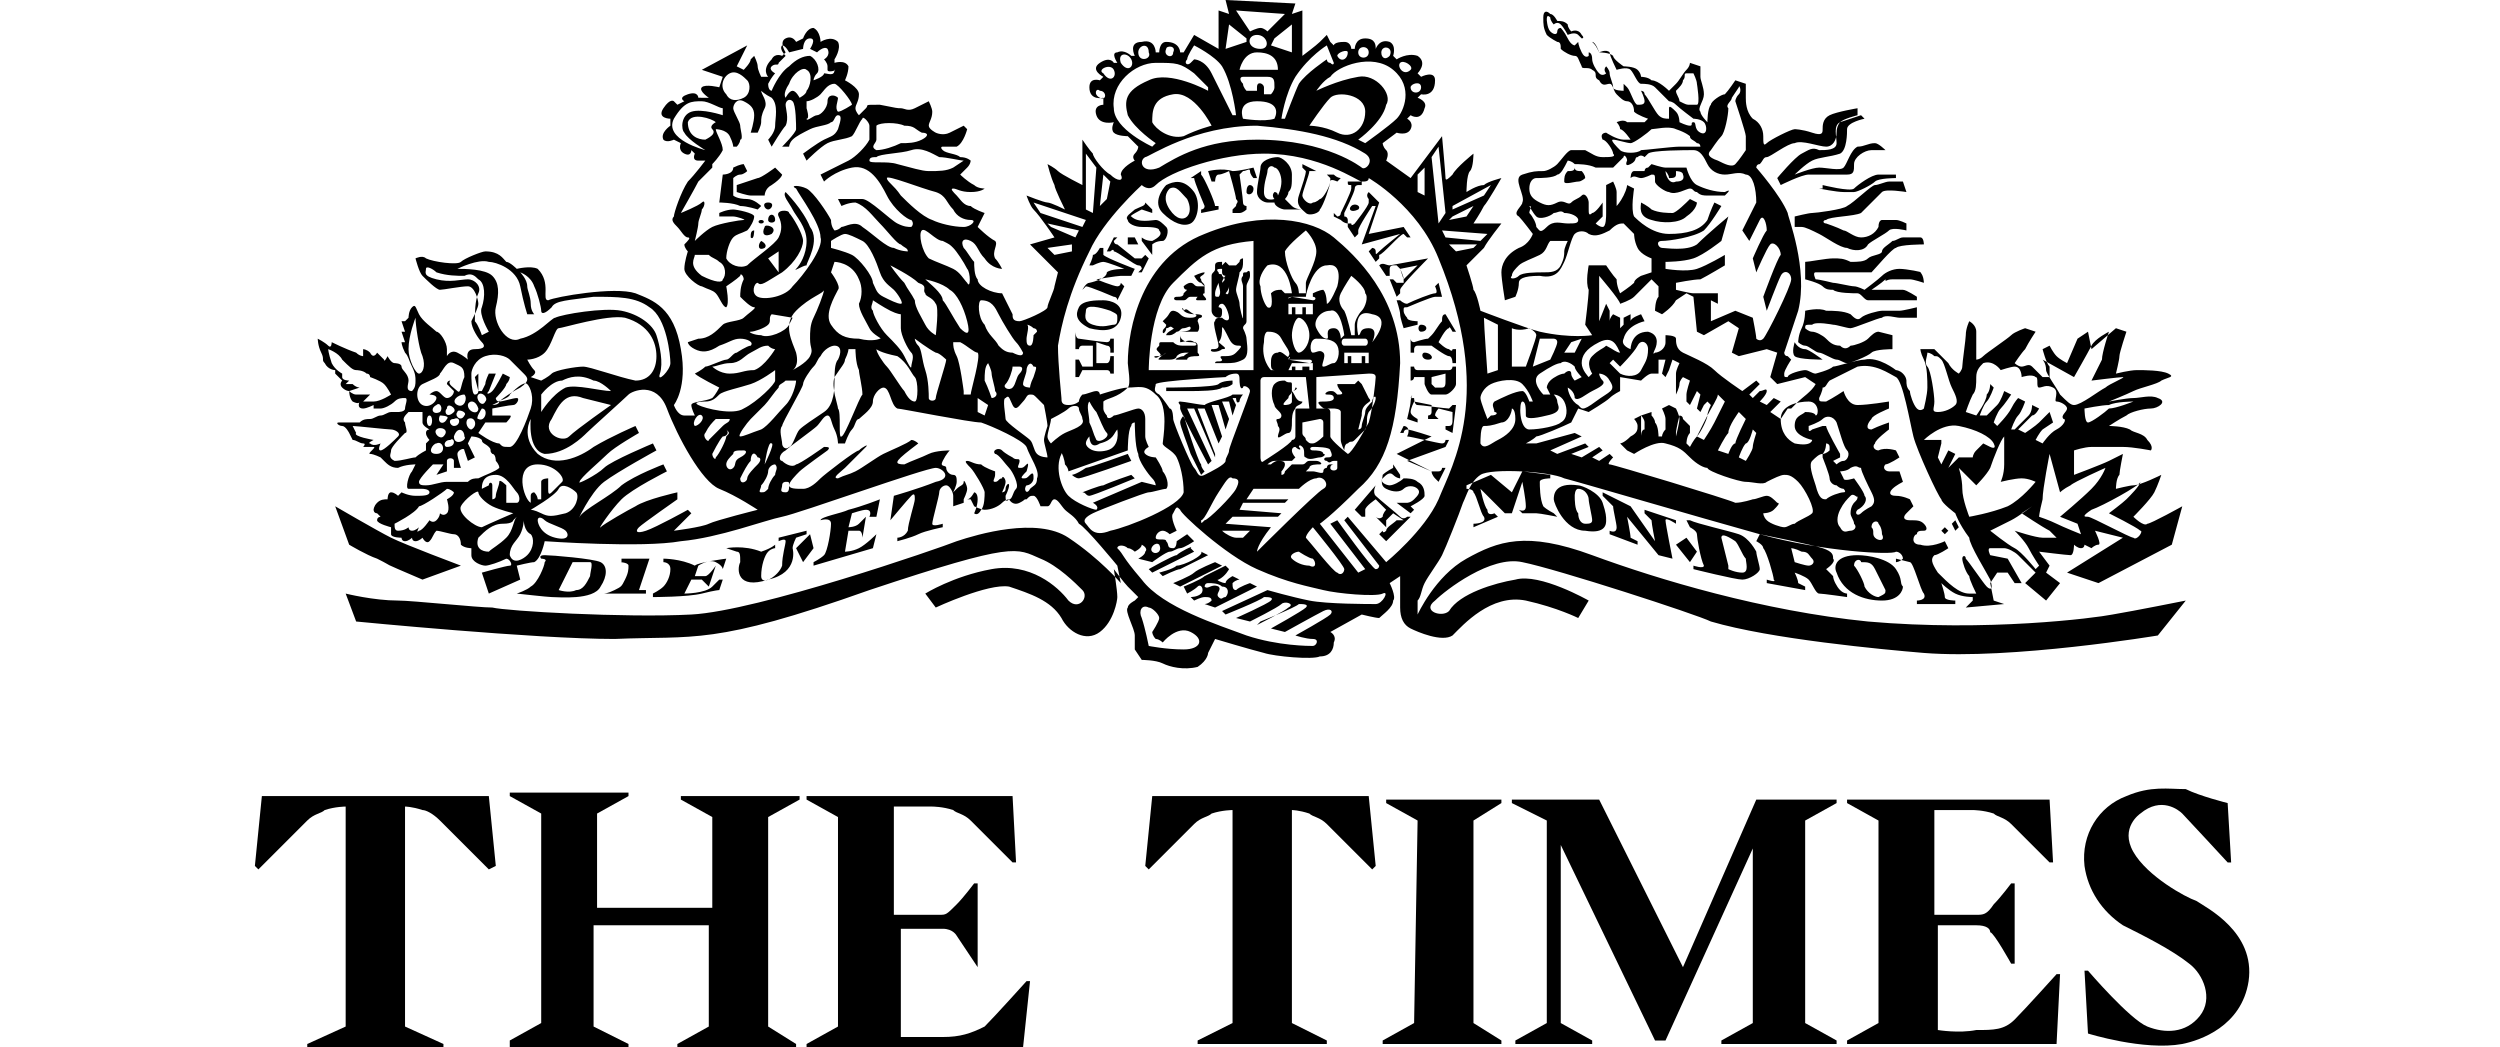
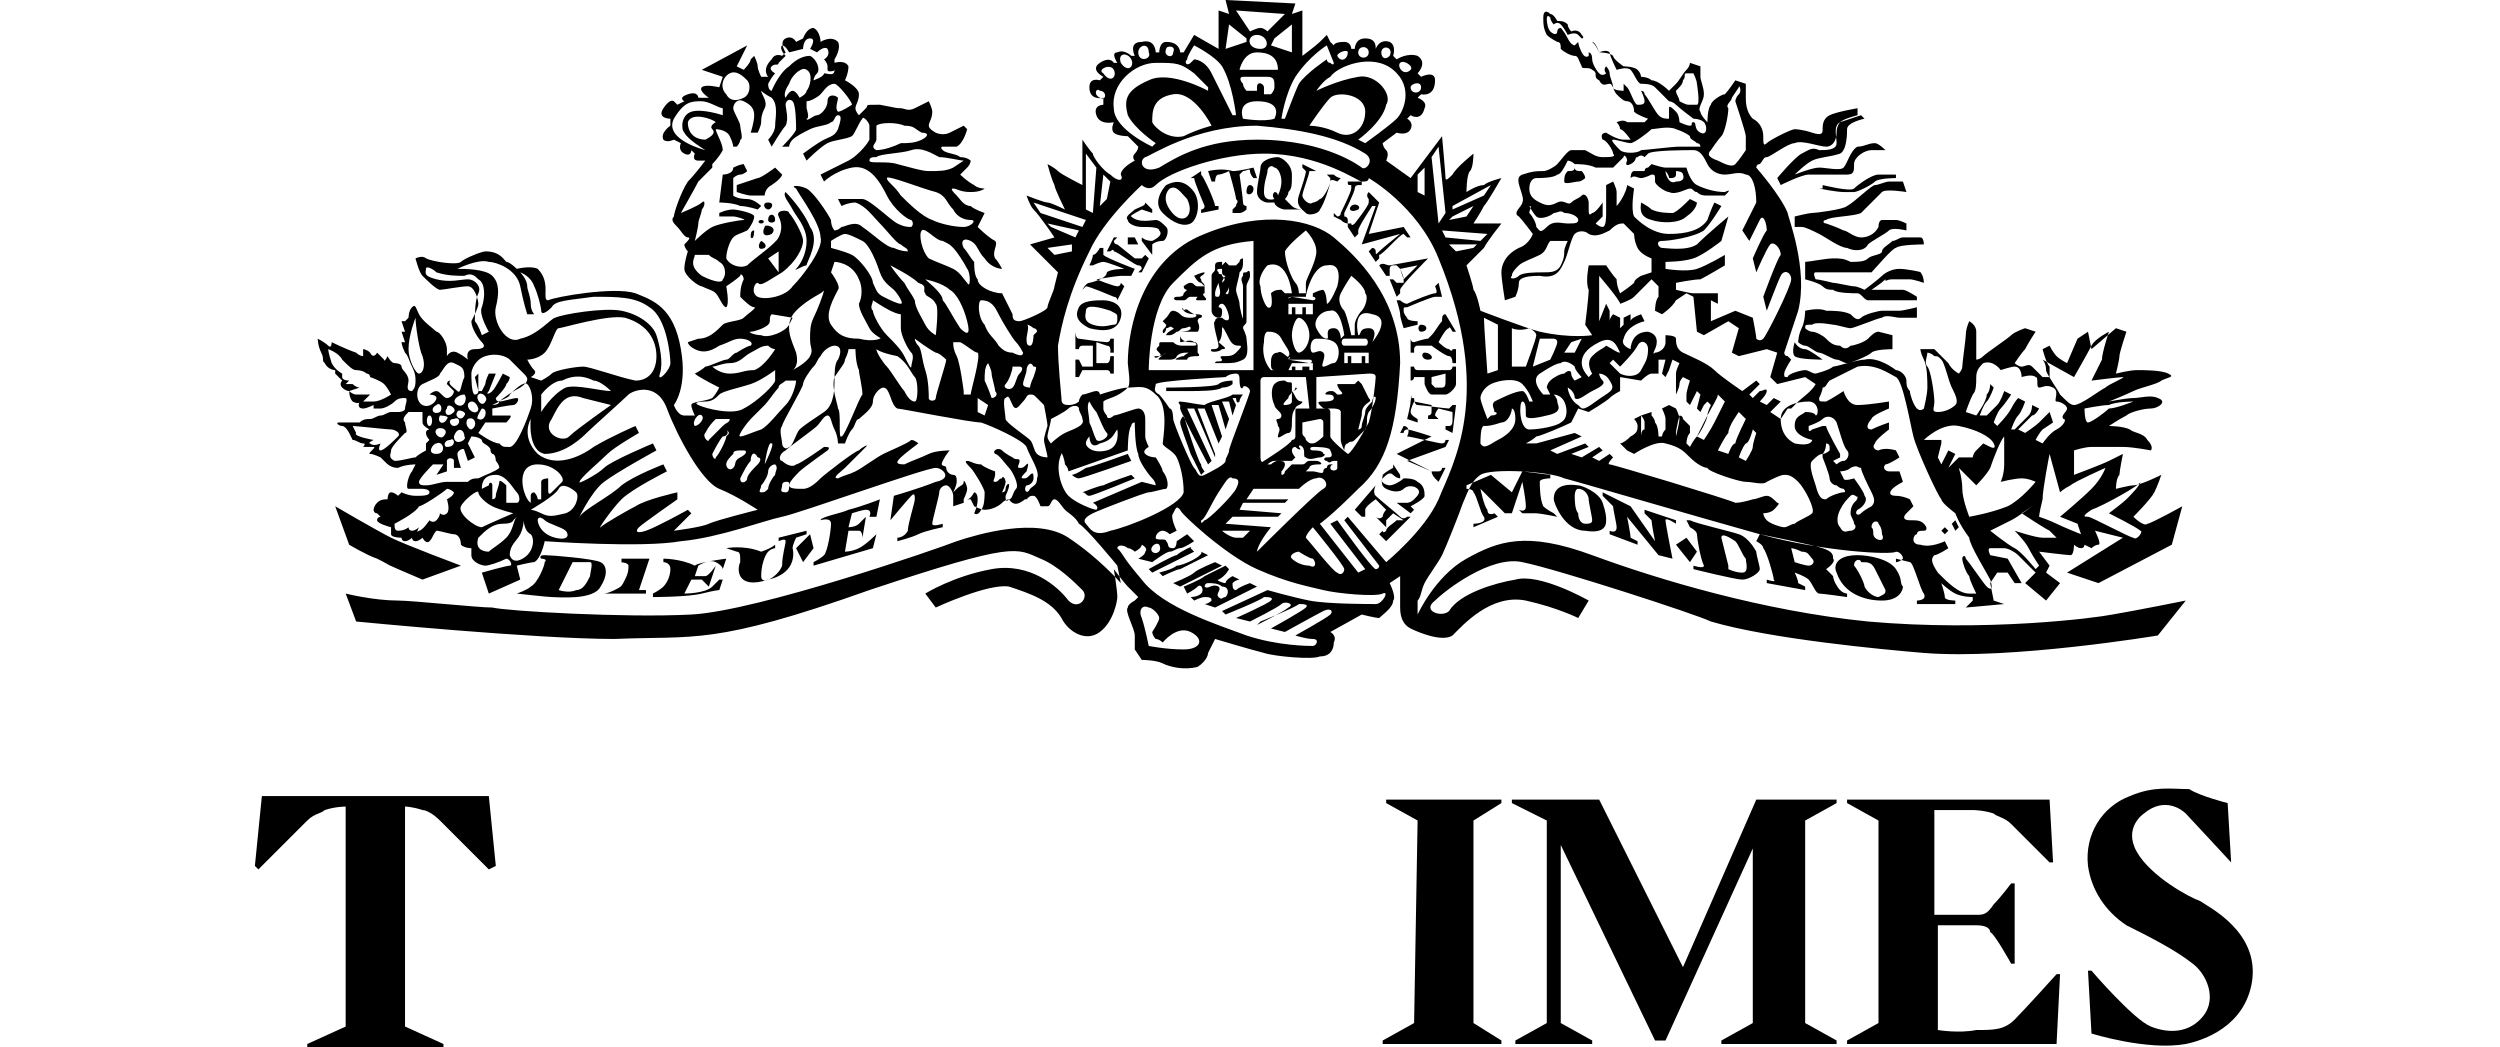
<svg xmlns="http://www.w3.org/2000/svg" version="1.1" id="Layer_1" x="0px" y="0px" viewBox="0 0 71.6 30" style="enable-background:new 0 0 71.6 30;" xml:space="preserve">
  <style type="text/css">
	.st0{fill-rule:evenodd;clip-rule:evenodd;}
</style>
  <g>
    <path class="st0" d="M9.6,14.5c0,0,1.2,0.7,1.6,0.9c0.4,0.2,2,0.8,2,0.8l-1.1,0.4c-1.4-0.6-0.7-0.3-1.3-0.6   c-0.3-0.1-0.8-0.4-0.8-0.4L9.6,14.5z M19.5,10c-0.2-1.2-0.8-1.4-1.3-1.6c-0.6-0.2-2.3,0.1-2.5,0.2c-0.2,0,0.1-0.5-0.3-0.9   c-0.2-0.1-0.6,0-0.6,0s-0.2-0.2-0.3-0.2c-0.1-0.1-0.2-0.3-0.6-0.3c-0.1,0-0.6,0.2-0.7,0.3c-0.1,0.1-0.8,0-1-0.1   c-0.1-0.1-0.3,0-0.3,0s0.1,0.4,0.2,0.5c0.1,0.1,0.4,0.4,0.5,0.4c0.1,0,0.6-0.1,0.8-0.1c0.2,0,0.3,0.4,0.3,0.5   c0,0.1-0.1,0.3-0.2,0.5c0,0.2,0.2,0.5,0.3,0.6c0.1,0.1,0.1,0.2-0.2,0.2c-0.3,0-0.2,0.3-0.2,0.3s-0.1-0.1-0.3-0.2   c-0.2-0.1-0.3,0.1-0.3,0.1l0-0.2c0-0.2-0.2-0.5-0.3-0.5C12.4,9.4,12.1,9.2,12,9c-0.1-0.2-0.1-0.3-0.2-0.2c-0.1,0.1-0.1,0.3-0.1,0.3   l-0.1,0.1l-0.1,0l0.1,0.3h-0.1l0.1,0.3h-0.1c0,0,0,0.1,0.1,0.3c0.1,0.1,0.1,0.2,0.2,0.4c0.1,0.2,0.1,0.3,0.1,0.4   c0,0.1,0,0.2-0.1,0.3c-0.2,0-0.1-0.2-0.1-0.3c0-0.2-0.2-0.3-0.2-0.4c0-0.1-0.2-0.1-0.2-0.1c-0.1,0-0.2-0.2-0.2-0.2   s-0.1,0.2-0.1,0.1c-0.1-0.1-0.2-0.2-0.2-0.2s-0.1,0.2-0.2,0c-0.1-0.1-0.2-0.1-0.2-0.1l0,0.2c0,0-0.1,0-0.2-0.1   C9.9,10,9.5,9.8,9.5,9.8s0,0.2-0.1,0.1C9.3,9.8,9.1,9.7,9.1,9.7s0,0.2,0.1,0.4c0.1,0.2,0,0.2,0.1,0.3c0.1,0.2,0.3,0.2,0.3,0.2v0.1   l0.2,0.2c0,0-0.1,0.1,0,0.2c0.1,0.1,0.2,0.1,0.2,0.1s0,0.2,0.1,0.3c0.2,0.1,0.2,0,0.2,0s-0.1,0.2,0.1,0.2c0.1,0,0.3-0.1,0.3-0.1   v0.1c0,0,0.1,0,0.2,0c0.1,0,0.3-0.1,0.4-0.2c0.1-0.1,0.2-0.1,0.3-0.1c0.1,0,0,0.2,0,0.3c0,0.1-0.2,0.1-0.2,0.1h-0.2   c-0.1,0-0.2,0.1-0.3,0.1c-0.1,0-0.2,0.1-0.3,0.1c-0.1,0-0.2,0-0.3,0.1c-0.1,0-0.1,0-0.3,0C10,12,10,12.1,10,12.1s-0.2,0-0.3,0   c-0.1,0,0,0.1,0.1,0.1c0.1,0,0.2,0.2,0.2,0.2s0.1,0.2,0.1,0.2c0.1,0,0.2,0.1,0.3,0.1c0.1,0,0,0.1,0,0.1s0.2,0,0.3,0   c0.1,0-0.2,0.2-0.1,0.2c0.1,0,0.3,0.1,0.3,0.1l0.1,0.1c0.1,0.1,0.2,0.2,0.4,0.2c0.2-0.1,0.5-0.1,0.5-0.1l-0.1,0.2   c-0.1,0.1-0.2,0.5-0.1,0.5c0.1,0,0.4,0,0.4,0s0.2,0,0.2,0.1c0,0.1-0.2,0.1-0.4,0.1c-0.2,0-0.4-0.1-0.4-0.1l-0.1,0.1   c0,0-0.1-0.1-0.2-0.1c-0.1,0-0.1,0.2-0.1,0.2c-0.1,0-0.2,0-0.3,0.1c-0.1,0.1-0.1,0.2-0.1,0.2s0,0.1,0.1,0.1   c0.1,0.1,0.1,0.1,0.1,0.1s-0.1,0-0.1,0.1c0,0.1,0.4,0.2,0.4,0.2v0.2c0,0.1,0.3,0.1,0.3,0.1s0,0.1,0.1,0.1s0.2-0.1,0.2-0.1   s0,0.1,0.1,0.1s0.2-0.1,0.2-0.1s0.1,0.2,0.2,0.1c0.1-0.1,0.1-0.2,0.2-0.3c0.1,0,0.4,0.1,0.5,0.1c0.1,0,0.2,0.1,0.2,0.3   c0.1,0.1,0.3,0.1,0.3,0.1v0.2c0,0.2,0.3,0.3,0.4,0.3c0.1,0,0.4-0.1,0.6-0.2c0.1,0,0.2,0.2,0.1,0.2c-0.1,0-0.8,0.2-0.8,0.2L14,17   l0.9-0.4l-0.1-0.4c0,0,0.4-0.1,0.5-0.1c0.2-0.1,0.3-0.6,0.3-0.6s2.8,0.2,3.9,0c1.1-0.1,2.4-0.6,2.9-0.7c0.5-0.1,4.1-1.4,4.4-1.4   c0.2,0,0.5,0.3,0,0.4c-0.5,0.2-1.2,0.4-1.2,0.4l-0.1,0.7c0,0,0.5-0.6,0.6-0.7c0.1-0.1,0.1,0,0.1,0.1s-0.2,0.7-0.2,0.9   c-0.1,0.2-0.3,0.2-0.3,0.2v0.1c0,0,0.4-0.1,0.6-0.2c0.2-0.1,0.7-0.2,0.7-0.2V15c0,0-0.3,0.1-0.3,0c0-0.1,0.2-0.8,0.2-0.9   c0-0.1,0.1-0.2,0.2-0.2c0.1,0,0.2,0.2,0.2,0.3v0.3l0.3-0.1v-0.1l0.2,0l0.1,0.2c0,0,0.2,0.1,0.3,0.1c0.2,0,0.4-0.1,0.5-0.2   c0.1-0.1,0.2-0.1,0.2-0.1s0.1,0.2,0.3,0.1c0.2-0.1,0.1-0.1,0.2-0.1c0.1-0.1,0.1-0.1,0.2-0.1c0.1,0,0.2,0.3,0.2,0.3s0.1,0,0.2,0   c0.1,0,0.1-0.2,0.2-0.2c0.1,0,0.2,0.2,0.3,0.3c0.1,0.1,0.3,0.2,0.4,0.4c0.2,0.1,1.1,1.2,1.1,1.2l0.1,0.5c0,0-0.6-0.7-1.5-1.3   c-0.9-0.6-2.6-0.1-3.2,0.1c-0.5,0.2-5.7,2-7.6,2.1c-1.9,0.1-5.3-0.1-5.7-0.2c-0.4,0-2.3-0.2-2.7-0.2C10.7,17.2,9.9,17,9.9,17   l0.3,0.8c0,0,5.1,0.5,7.4,0.5c2.3-0.1,2.8,0.2,7.3-1.4c4.2-1.4,4.2-1.2,4.9-0.9c0.5,0.2,1,0.7,1.2,0.9c0.2,0.2-0.1,0.6-0.4,0.3   c-0.3-0.4-1.1-1.1-2.2-0.9s-1.9,0.7-1.9,0.7l0.3,0.4c0,0,1.5-0.7,2.1-0.6c0.6,0.2,1.2,0.4,1.5,0.9c0.2,0.4,0.7,0.7,1.1,0.4   c0.4-0.3,0.5-0.9,0.5-1c0-0.2-0.1-0.8-0.1-0.8s0.3,0.4,0.4,0.5c0.1,0.1,0.3,0.3,0.3,0.3l-0.1,0.1c0,0-0.2,0.1-0.2,0.2   c-0.1,0.1,0.2,0.6,0.2,0.8v0.4l0.2,0.3c0,0,0.4,0,0.6,0.1c0.2,0.1,0.6,0.2,1,0.1c0.3-0.2,0.3-0.4,0.3-0.4l0.2-0.4   c0,0,1,0.3,1.4,0.4c0.3,0.1,1.4,0.2,1.6,0.1c0.3,0,0.4-0.2,0.4-0.4c0.1-0.2-0.1-0.3-0.1-0.3l0.9-0.5c0,0,0.4,0.1,0.5,0.1   c0.1-0.1,0.4-0.3,0.4-0.5c0.1-0.1-0.1-0.5-0.1-0.5l0.3-0.2c0,0,0,0.6,0,0.9c0,0.3,0.1,0.5,0.3,0.6c0.2,0.1,0.9,0.4,1.2,0.2   c0.3-0.3,1.1-1.2,2.1-1c0.9,0.2,1.5,0.5,1.5,0.5l0.3-0.5c0,0-1.4-0.8-2.1-0.6c-0.6,0.1-1.6,0.4-1.9,0.9c-0.2,0.2-0.8,0-0.4-0.3   c0.3-0.3,1.6-1.3,2.5-1.1c1,0.2,5,1.5,5.4,1.7c1.7,0.5,4.9,0.8,6.1,0.9c2.5,0.2,6.7-0.5,6.7-0.5l0.8-1c0,0-1.5,0.3-2.1,0.4   c-0.5,0.1-3.6,0.5-7,0.2c-3-0.3-6-1.2-7.9-1.9c-1.9-0.7-2.7-0.4-3.6,0.1c-0.9,0.5-1.4,1.6-1.4,1.6s0-0.3,0-0.4   c0.1-0.1,0.1-0.3,0.2-0.5c0.1-0.2,0.4-0.6,0.5-0.8c0.1-0.2,0.5-1.2,0.6-1.5c0.1-0.2,0.2-0.6,0.5-0.8c0.3-0.2,2-0.1,2.4,0.1   c0.4,0.1,3.8,1.1,5.6,1.6c1.8,0.5,3.8,0.6,3.9,0.5c0.1,0,0.2,0.1,0.2,0.2c-0.1,0.1-0.2,0.1-0.2,0.1V16c0,0,0.4,0.1,0.4,0.1   c0.1,0,0.3,0.8,0.4,0.9c0.1,0.2-0.2,0.2-0.2,0.2v0.1l1.1,0l0-0.1c0,0-0.3,0-0.3-0.1c0-0.1-0.1-0.4-0.1-0.4s0.2,0.2,0.4,0.3   c0.2,0.1,0.5,0.1,0.5,0.1v0.1l-0.2,0.2l1.1-0.1l-0.3-0.1l-0.1-0.5l0.2-0.3l0.3,0l0.2,0.3l0.2,0L57.5,16L57,15.9c0,0-0.1-0.2,0-0.2   c0.1,0,0.3,0,0.4,0c0.1,0,0.3,0.1,0.4,0.2c0.1,0.1,0.5,0.5,0.5,0.5L58,16.7l0.6,0.5l0.4-0.5l-0.4-0.3l0.1-0.2l-0.3-0.4   c0,0,0.8,0.1,0.9,0.1c0.1,0,0.1-0.3,0.1-0.3s0.1,0.1,0.2,0.1c0.1,0,0.1-0.1,0.1-0.1l0.2,0.1c0,0,0.1-0.1,0.2-0.1s-0.1-0.4-0.1-0.4   l0.8,0.2l-1.6,1l0.9,0.3l2.1-1.1l0.3-1.1c0,0-0.9,0.5-1,0.5c-0.1,0.1-0.4-0.2-0.4-0.2s0.5-0.5,0.6-0.7c0.1-0.2,0.2-0.5,0.2-0.5   s-0.6,0.3-0.8,0.3c-0.1,0-0.5,0.1-0.5,0.1s0-0.3,0.1-0.4c0-0.1,0.1-0.6,0.1-0.6s-0.2,0.1-0.4,0.2c-0.2,0.1-1,0.4-1,0.4v-0.7   c0,0,0.3-0.1,0.5-0.1c0.2,0,0.6,0,0.9,0s0.8,0.1,0.8,0.1s0.1-0.1-0.1-0.3c-0.1-0.2-0.4-0.2-0.5-0.3c-0.2-0.1-0.6-0.1-0.6-0.1   s0.3-0.2,0.5-0.3c0.1-0.1,0.5-0.2,0.7-0.2c0.2,0,0.5-0.2,0.2-0.3c-0.2-0.1-0.5,0-0.7,0s-0.7,0.1-0.7,0.1s0.5-0.2,0.7-0.3   c0.2-0.1,0.7-0.2,0.8-0.3c0.2-0.1,0.4-0.1,0.2-0.2c-0.2-0.1-0.7-0.1-0.9-0.1c-0.2,0-0.6,0.1-0.6,0.1s0.1-0.4,0.1-0.5   c0-0.1,0.2-0.7,0.2-0.7l-0.3-0.1l-0.7,0.6l-0.1-0.5l-0.3,0.2l-0.3,0.7c0,0-0.2-0.1-0.3-0.2c-0.1-0.1-0.2-0.3-0.2-0.3l-0.2,0.1   c0,0,0.1,0.4,0.2,0.5c0,0.1,0,0.3,0,0.3l-0.2,0l-0.1-0.1c-0.1-0.1-0.1-0.1-0.2-0.2c-0.1-0.1-0.2,0-0.3,0c-0.1,0-0.2-0.1-0.2-0.1   s0.2-0.3,0.3-0.4c0.1-0.2,0.3-0.5,0.3-0.5l-0.3-0.1c0,0-0.3,0.1-0.4,0.2c-0.1,0.1-0.7,0.5-0.8,0.6c-0.1,0.1-0.2,0.1-0.2,0.1   c0-0.1,0-0.7,0-0.8c0-0.2-0.2-0.3-0.2-0.3s-0.1,0.2-0.1,0.4c0,0.1-0.1,0.8-0.1,0.9s-0.1,0.2-0.1,0.2s-0.2-0.1-0.3-0.3   c-0.2-0.2-0.4-0.4-0.4-0.4L55,10c0,0,0,0.1,0.1,0.3c0.1,0.2,0.1,0.6,0.1,0.8c0,0.2-0.1,0.6-0.1,0.6c0,0-0.1,0.1-0.2,0   c-0.1-0.1-0.2-0.4-0.2-0.5c-0.1-0.1-0.1-0.2-0.1-0.3c0,0,0-0.1-0.1-0.2c-0.1-0.1-0.2-0.1-0.2-0.1l0,0c0,0-0.5-0.4-0.9-0.3   c-0.2,0-0.8,0.2-0.9,0.2c-0.1,0.1-0.5,0.2-0.5,0.2c-0.1,0-0.2-0.1-0.3-0.1c-0.1,0-0.5,0.1-0.5,0.2c-0.1,0-0.1,0-0.1-0.1   c0-0.1,0.2-0.4,0.2-0.4s-0.1-0.1-0.1-0.1c-0.1,0-0.1-0.1-0.1-0.1s0,0,0.4-1.2c0.3-1.2-0.3-2.7-0.3-2.8c-0.2-0.5-0.9-1.3-0.9-1.3   s0-0.1,0.1-0.1c0.1-0.1,0.1-0.2,0.2-0.2c0.1,0,0.6-0.4,0.8-0.4c0.2-0.1,0.7,0.1,0.9,0.1c0.2,0,0.3-0.2,0.3-0.4   c0-0.2,0.1-0.3,0.1-0.3c0.1-0.1,0.5-0.2,0.5-0.2V3.1c0,0-0.6,0.1-0.8,0.2c-0.2,0.1-0.2,0.3-0.2,0.4c0,0.1,0,0.2-0.3,0.1   c-0.3-0.1-0.5-0.1-0.5-0.1c-0.1,0-0.7,0.3-0.8,0.4c-0.1,0.1-0.1,0-0.1-0.2c0-0.2-0.1-0.4-0.3-0.5C50,3.2,50,2.9,50,2.8V2.4   l-0.3-0.1c0,0-0.2,0.3-0.3,0.4C49.3,2.7,49,2.9,49,3c-0.1,0.1-0.1,0.5-0.1,0.5s-0.2-0.2-0.2-0.3c-0.1-0.1,0.1-0.3,0.1-0.5   c0-0.2-0.1-0.4-0.1-0.5c0-0.1,0-0.3,0-0.3l-0.3-0.1c0,0,0,0.1-0.1,0.2c-0.1,0.1-0.2,0.3-0.3,0.4c-0.1,0.1-0.2,0.2-0.2,0.2   s-0.3-0.3-0.5-0.3c-0.1-0.1-0.3-0.1-0.3-0.1S47,2.1,46.9,2c-0.1-0.1-0.4-0.1-0.4-0.1s-0.3-0.2-0.3-0.3c-0.1-0.1-0.4-0.1-0.4-0.1   c-0.1-0.2-0.1-0.2-0.2-0.3c-0.1-0.1-0.3-0.1-0.3-0.1S45.4,1.1,45.3,1C45.2,0.8,45,0.9,45,0.9s-0.1-0.1-0.1-0.2   c-0.1-0.1-0.2-0.1-0.3-0.1c0,0-0.1-0.2-0.2-0.2c-0.1-0.1-0.2-0.1-0.2,0.1c0,0.2,0,0.3,0.1,0.5c0.1,0.1,0.3,0.2,0.3,0.2   c0.1,0,0.1,0.1,0.1,0.2c0.1,0.1,0.3,0.2,0.4,0.2c0.1,0,0.1,0.1,0.2,0.3C45.3,2,45.5,1.9,45.6,2c0.2,0.1,0,0.2,0.2,0.3   c0.1,0.2,0.2,0.1,0.3,0.1c0.1,0,0.1,0.2,0.2,0.3c0.1,0.1,0.2,0.2,0.3,0.2c0.1,0,0.2,0.1,0.2,0.3c0.1,0.1,0.4,0.2,0.4,0.2l-0.1,0.1   c0,0-0.3,0-0.5,0c-0.1-0.1-0.3,0-0.3,0s0.1,0.1,0.1,0.2C46.5,3.7,46.7,4,46.7,4h-0.2c-0.2,0-0.5-0.2-0.5-0.2s-0.2,0-0.1,0.2   C46,4,46.2,4.3,46.2,4.4c0.1,0.1-0.1,0.1-0.3,0.1c-0.2,0-0.3-0.1-0.5-0.2c-0.1,0-0.3,0-0.4,0s-0.3,0.3-0.4,0.4   c-0.1,0.1-0.3,0.2-0.4,0.2c-0.2,0-0.3,0-0.6,0.1c-0.3,0.1,0.1,0.6,0,0.8c0,0.1-0.3,0.3-0.1,0.4c0.1,0.1,0.4,0.5,0.4,0.5   S43.8,7,43.5,7.1C43.1,7.3,43,7.6,43,7.8C43,8,43.1,8.6,43.1,8.6l0.3-0.1c0,0,0.1-0.2,0.1-0.4c0-0.1,0.1-0.2,0.6-0.2   c0.5,0.1,0.6-0.2,0.7-0.4c0.1-0.2,0.2-0.7,0.3-0.8c0.1-0.1,0.3-0.1,0.4,0c0.2,0.1,0.4,0,0.6-0.1c0.2-0.2,0.3-0.2,0.4-0.2   c0.1,0.1,0.3,0.3,0.3,0.3s0,0.2,0.1,0.4c0.1,0.2,0.4,0.3,0.4,0.3l0,0.4l-0.3,0.1c0,0-0.2,0.1-0.2,0.2c-0.1,0.1-0.4,0.3-0.4,0.3   S46.3,8.2,46.3,8C46.2,7.9,46,7.6,46,7.6l-0.5,0c0,0-0.1,0.5,0,0.7c0,0.2-0.1,1-0.1,1l0.2,0.3c0,0-0.6,0.1-1.5-0.1   c-0.4-0.1-1.7-0.6-1.7-0.6s-0.1-0.5-0.2-0.6c0-0.1-0.2-0.7-0.2-0.7s0.4-0.4,0.5-0.5C42.6,6.9,43,6.4,43,6.4h-0.5   c-0.1,0-0.3,0-0.3,0s0.2-0.3,0.3-0.5C42.6,5.8,43,5.1,43,5.1s-0.4,0.1-0.5,0.2C42.3,5.3,42,5.5,42,5.5S42,5,42.1,4.9   s0.1-0.5,0.1-0.5S41.7,4.8,41.6,5c-0.1,0.1-0.2,0.2-0.2,0.1c0-0.1-0.1-1.2-0.1-1.2l-0.9,1.2l-0.7-0.5c0,0,0.1-0.2,0-0.3   c-0.1-0.1-0.1-0.2-0.1-0.2l0.4-0.3c0,0,0.3,0.1,0.4-0.1c0.1-0.2-0.1-0.3-0.1-0.3l0.1-0.1c0,0,0.3,0.2,0.4-0.2   c0.1-0.2-0.2-0.3-0.2-0.3l0.1-0.1c0,0,0.4,0.1,0.4-0.4c0-0.3-0.4-0.1-0.4-0.1l-0.1-0.1c0,0,0.3-0.3,0-0.5C40.3,1.5,40,1.7,40,1.7   l-0.1-0.1c0,0,0.1-0.3-0.1-0.4c-0.3-0.1-0.4,0.2-0.4,0.2c0-0.1,0-0.3-0.3-0.3c-0.3,0-0.3,0.3-0.3,0.3h-0.1c0,0,0-0.2-0.2-0.2   c-0.3,0-0.3,0.1-0.3,0.1l-0.1-0.1L38,1c0,0-0.1,0.1-0.2,0.2c-0.1,0.1-0.5,0.4-0.5,0.4l0-1.3l-0.3,0.1l0.1-0.3l-2-0.1l0.1,0.4   l-0.3-0.1v1.1L34.2,1l-0.3,0.5h-0.1c0,0,0-0.3-0.4-0.3c-0.2,0-0.2,0.3-0.2,0.3h-0.1c0,0,0-0.4-0.4-0.3c-0.4,0-0.2,0.4-0.2,0.4h-0.1   c0,0-0.2-0.2-0.4-0.1C31.8,1.5,32,1.8,32,1.8l-0.1,0c0,0-0.1-0.2-0.4,0c-0.3,0.2,0.1,0.4,0.1,0.4l-0.1,0.1c0,0-0.3-0.1-0.3,0.2   c0,0.4,0.4,0.3,0.4,0.3V3c0,0-0.3,0-0.2,0.3c0.1,0.3,0.5,0.2,0.5,0.2s-0.1,0.2,0,0.3c0.1,0.1,0.4,0.1,0.4,0.1l0.3,0.3   c0,0,0,0.1-0.1,0.2c-0.1,0.1,0,0.2,0,0.2S32.1,4.8,32.1,5c0.1,0.2-0.1,0.2-0.3,0c-0.2-0.1-0.5-0.5-0.5-0.6C31.2,4.3,31,4,31,4   s0,0.1,0,0.2c0,0.1,0,1.1,0,1.1S30.4,5,30.3,4.9S30,4.7,30,4.7s0.1,0.4,0.2,0.6C30.2,5.4,30.5,6,30.5,6S30.1,5.8,30,5.8   c-0.1,0-0.6-0.2-0.6-0.2s0.1,0.3,0.2,0.4c0.2,0.2,0.6,0.8,0.6,0.8L29.5,7l0.8,0.8c0,0-0.1,0.4-0.1,0.4c0,0.1-0.2,0.5-0.2,0.6   s-0.7,0.4-0.8,0.4c-0.2,0-0.2-0.1-0.2-0.2c-0.1-0.2-0.2-0.4-0.3-0.6C28.4,8.4,28,8.2,28,8c-0.1-0.1-0.1-0.4-0.1-0.5   c-0.1-0.1-0.2-0.3-0.3-0.4c-0.1-0.2,0-0.3,0.2-0.2c0.2,0.1,0.2,0.3,0.4,0.5c0.2,0.3,0.5,0.3,0.5,0.3s-0.1-0.2-0.2-0.3   c-0.1-0.2,0.1-0.4,0-0.5C28.3,6.8,28,6.5,28,6.5l0.2-0.4c0,0-0.3-0.1-0.4-0.2c-0.2,0-0.3-0.2-0.4-0.3c-0.1-0.1-0.2-0.2-0.1-0.2   s0.2,0.1,0.5,0.1c0.3,0,0.4-0.1,0.4-0.1S28,5.4,27.9,5.3C27.7,5.2,27.5,5,27.5,5s0.1-0.1,0.2-0.2c0.1-0.1,0.1-0.2,0.1-0.2   s-0.1-0.1-0.3-0.1c-0.1-0.1-0.4-0.1-0.5-0.2c-0.1-0.1,0-0.1,0-0.1s0.1,0,0.4,0c0.2-0.1,0.3-0.5,0.3-0.5l-0.1-0.1   c0,0-0.2,0.1-0.4,0.2c-0.2,0.1-0.4,0-0.4,0s-0.2-0.1-0.2-0.2c0-0.1,0.1-0.2,0.1-0.4c0-0.1-0.1-0.3-0.1-0.3S26.4,3,26.2,3.1   c-0.2,0.1-0.3,0-0.4,0c-0.1,0-0.1,0-0.6-0.1c-0.5,0-0.3,0-0.4,0.1c-0.1,0.1-0.2,0.2-0.2,0.2s-0.1-0.1-0.1-0.2   c0-0.1,0.1-0.2,0.1-0.4s-0.4-0.4-0.4-0.4s0.1-0.2,0.1-0.4c-0.1-0.2-0.4-0.1-0.4-0.1l0-0.1c0,0,0.2-0.3,0.1-0.5   c-0.2-0.2-0.5,0-0.5,0s0-0.3-0.2-0.4c-0.2,0-0.3,0.3-0.3,0.3l-0.2,0.1c0,0-0.1-0.2-0.3-0.1c-0.2,0.1,0,0.4,0,0.4l-0.1,0.1   c0,0-0.2-0.1-0.3,0.1C21.8,2,22,2.2,22,2.2l-0.2,0c0,0-0.1-0.2-0.1-0.3c0-0.1-0.1-0.3-0.1-0.3l-0.1,0.1C21.5,1.8,21.3,2,21.3,2   l-0.2-0.1l0.3-0.6l-1.3,0.7l0.6,0.2l-0.1,0.3c0,0-0.4-0.1-0.5,0c-0.1,0.1,0.2,0.3,0.2,0.3H20c0,0,0-0.2-0.3-0.1   c-0.3,0.1-0.1,0.2-0.1,0.2L19.4,3c0,0-0.1-0.1-0.1-0.1S19.2,2.8,19,3.1c-0.2,0.3,0.2,0.3,0.2,0.3l0,0.2c0,0-0.3,0.2-0.2,0.4   c0.1,0.1,0.3,0,0.3,0l0.2,0.1c0,0-0.1,0.2,0.1,0.3c0.2,0.1,0.2-0.1,0.2-0.1l0.1,0.1c0,0-0.1,0.2,0.1,0.2c0.1,0,0.2,0,0.2,0   S19.9,5,19.7,5.2c-0.2,0.3-0.4,0.9-0.4,1c-0.1,0.1,0,0.2,0.1,0.3c0.1,0.1,0.2,0.3,0.3,0.3c0.1,0,0,0.1-0.1,0.2   c0,0.1,0.1,0.2,0.1,0.2s-0.1,0.3-0.1,0.5c0,0.2,0.4,0.5,0.5,0.5c0.2,0.1,0.3,0.1,0.4,0.2c0.1,0.1,0.2,0.4,0.3,0.4   c0.1-0.1,0-0.6,0-0.6s0.3-0.2,0.4-0.3c0-0.1,0.1,0,0.1,0.1c-0.1,0.2-0.1,0.4-0.1,0.5c0.1,0.1,0.3,0.3,0.4,0.3s-0.2,0.2-0.3,0.3   c-0.1,0.1-0.5,0.1-0.6,0.2c-0.2,0.2-0.4,0.4-0.7,0.4c-0.3,0.1-0.3,0.1-0.3,0.1s0,0.1,0.2,0.2c0.2,0.1,0.4,0.1,0.7-0.1   c0.3-0.1,0.4-0.2,0.6-0.2c0.2,0,0.4,0.1,0.3,0.2c-0.1,0-0.4,0.2-0.4,0.2c-0.1,0-0.2,0.2-0.3,0.2c-0.1,0-0.5,0.2-0.6,0.2   c-0.1,0.1-0.3,0.2-0.3,0.2c0.1,0.1,0.7,0.4,0.7,0.4s-0.1,0.2-0.2,0.3c-0.2,0.1-0.6,0.1-0.6,0.2c0,0.1,0.1,0.3,0.1,0.3s-0.1,0-0.3,0   c-0.2,0-0.3-0.3-0.3-0.3S19.7,11.1,19.5,10z M15.5,16c0,0,0.2,0,0.1,0.1c0,0.1-0.2,0.6-0.4,0.7c-0.1,0.1-0.4,0.2-0.4,0.2   s0.9,0.1,1,0.1c0.2,0,1.2,0.1,1.4-0.3c0.2-0.3,0.2-0.6,0-0.7c-0.2-0.1-1.4-0.2-1.6-0.2C15.4,15.9,15.5,16,15.5,16z M16.4,16.1   l-0.4,0.8c0,0,0.3,0.1,0.5,0c0.2,0,0.3-0.2,0.4-0.4c0-0.1,0.1-0.4,0-0.4C16.6,16.1,16.4,16.1,16.4,16.1z M18,16.2   c0,0.1,0,0.2-0.1,0.4c-0.1,0.2-0.1,0.2-0.3,0.3c-0.2,0.1-0.3,0.1-0.3,0.1L17.3,17h1.2v-0.1l-0.2,0l0.3-0.9h0.3V16l-1.1,0v0.1   C17.7,16.1,18,16.1,18,16.2z M19,16l0,0.1c0,0,0.2,0,0.2,0.2c0,0.2-0.1,0.4-0.2,0.5c-0.1,0.1-0.3,0.2-0.3,0.2v0.1c0,0,1,0,1.4-0.1   c0.4-0.1,0.5-0.1,0.5-0.1l0.1-0.3l-0.1,0c0,0-0.1,0.1-0.2,0.2c-0.2,0.2-0.8,0.2-0.8,0.2l0.2-0.4c0,0,0.2,0,0.3,0   c0.1,0.1,0.2,0.2,0.2,0.2l0.2-0.6c0,0-0.2,0.3-0.3,0.3c-0.1,0-0.3,0-0.3,0l0.1-0.3c0,0,0.3-0.2,0.5-0.1c0.2,0.1,0.2,0.2,0.2,0.2   l0.1-0.3c0,0-0.8,0.1-0.9,0.2C19.5,16,19,16,19,16z M20.8,15.7L20.8,15.7l0.3,0.1c0.1,0,0.1,0.1,0.1,0.3c-0.1,0.2-0.1,0.8,0.8,0.5   c0.9-0.2,0.7-0.9,0.7-0.9c0-0.1,0.1-0.3,0.1-0.3l0.3-0.1v-0.1l-0.8,0.2v0.1c0,0,0.2-0.1,0.2,0c0,0.1-0.1,0.4-0.1,0.7   c-0.1,0.3-0.6,0.6-0.6,0.3c0-0.3,0.1-0.6,0.2-0.7c0.1-0.1,0.2-0.1,0.2-0.1v-0.1c0,0-0.1,0.1-0.4,0.2C21.3,15.6,20.8,15.7,20.8,15.7   z M23.2,15.3l-0.4,0.4l0.2,0.4l0.3-0.4L23.2,15.3z M23.5,14.9c0,0,0.3-0.1,0.3,0.1s-0.1,0.8-0.2,0.9c-0.1,0.1-0.3,0.2-0.3,0.2   l0,0.1l1.7-0.5l0.1-0.4c0,0-0.3,0.3-0.5,0.4c-0.2,0.1-0.4,0.1-0.4,0.1l0.1-0.6c0,0,0.2,0,0.3,0c0.1,0,0.1,0.2,0.1,0.2l0.1-0.6   c0,0-0.1,0.1-0.2,0.2s-0.3,0.1-0.3,0.1l0.1-0.4c0,0,0.3-0.1,0.4-0.1c0.2,0,0.1,0.2,0.1,0.2l0.2,0l0.1-0.5c0,0-0.5,0.2-0.9,0.3   C24.1,14.7,23.5,14.8,23.5,14.9L23.5,14.9L23.5,14.9z M52.7,3.5c-0.2,0.1-0.1,0.4-0.1,0.6s-0.3,0.2-0.5,0.2c-0.2-0.1-0.3,0-0.5,0.1   c-0.2,0.1-0.7,0.7-0.7,0.7L51,5.3c0,0,0.6-0.3,0.8-0.3c0.1,0,0.9,0,1.1,0c0.2,0,0.2-0.1,0.2-0.3c0-0.2,0.3-0.4,0.5-0.4   c0.2,0,0.4,0,0.4,0s-0.2-0.2-0.3-0.2c-0.2,0-0.3,0.1-0.5,0.1c-0.2,0.1-0.3,0.5-0.4,0.6c-0.1,0.1-0.5,0-0.7,0   c-0.2,0-0.7,0.2-0.7,0.2s0.3-0.3,0.5-0.4c0.2-0.1,0.5-0.1,0.8-0.2c0.2-0.1,0.2-0.6,0.2-0.7c0-0.2,0.5-0.3,0.5-0.3l-0.1-0.1   L52.7,3.5z M50,4.3C50,4.2,50,4,50,3.9c0-0.1-0.3-1-0.3-1c0,0,0-0.1,0.1-0.2c0.1-0.1,0-0.3,0-0.2c0,0-0.2,0.3-0.2,0.3   c0,0.1-0.2,0.2-0.1,0.3c0,0.2-0.1,0.7-0.2,0.8C49.2,4,49,4.3,49,4.3c-0.1,0.1-0.1,0.2,0.2,0.3c0.2,0.1,0.4,0.2,0.5,0.1   C49.8,4.6,50,4.3,50,4.3z M44.4,0.9c0.1,0.1,0.2,0.1,0.2,0c0,0,0-0.1,0.1-0.1c0,0,0.1,0.1,0.2,0.3c0.1,0.2,0.2,0.2,0.2,0.2   c0,0,0.1-0.1,0.1-0.1s0,0.1,0.1,0.3c0.1,0.2,0.2,0.1,0.2,0.1c0-0.1,0-0.1,0-0.1s0.1,0,0.1,0.2c0,0.1,0.1,0.3,0.2,0.4   c0.1,0.1,0.2,0,0.2,0s-0.1-0.1,0-0.2c0,0,0.1,0.1,0.1,0.2c0,0.1,0.1,0.3,0.1,0.4c0,0.1,0.3,0.1,0.3,0.1s0-0.2,0-0.2   c0,0,0,0,0.1,0.1c0.1,0.1,0.2,0.5,0.3,0.5s0.2,0,0.2-0.1c0-0.1-0.1-0.3-0.1-0.3c0,0,0.1,0,0.1,0.1c0.1,0.1,0.3,0.5,0.4,0.6   c0.1,0.1,0.2,0.1,0.3,0.1c0-0.1,0-0.2,0-0.3c0-0.1,0.1,0,0.2,0.1c0.1,0.1,0.1,0.3,0.1,0.3s0.2,0.1,0.3,0.1c0.1,0,0-0.1,0.1-0.1   c0.1,0,0,0.2,0.2,0.3c0.2,0.1,0.2-0.2,0.1-0.3c-0.1-0.1-0.3-0.1-0.3-0.1S48.1,3.1,48,3c-0.1-0.1-0.2-0.1-0.2-0.1s0,0-0.1-0.1   c0,0-0.3-0.3-0.3-0.3c-0.1-0.1-0.3-0.1-0.4-0.1c-0.1,0-0.2-0.3-0.3-0.4c-0.1-0.1-0.4,0-0.4,0s-0.2-0.4-0.2-0.5   c-0.1-0.1-0.3,0-0.3,0s-0.1-0.3-0.2-0.3c-0.1-0.1-0.3-0.1-0.3-0.1S45.3,1.1,45.2,1c-0.1-0.1-0.3,0-0.3,0s-0.1-0.2-0.2-0.3   c-0.1-0.1-0.2,0-0.2,0s-0.1-0.1-0.1-0.2c-0.1-0.1-0.1,0-0.1,0.1C44.3,0.5,44.3,0.8,44.4,0.9z M48.3,2.1c-0.1,0,0,0.1-0.1,0.2   c0,0.1-0.1,0.2-0.2,0.3c0,0.1,0.1,0.2,0.1,0.3C48.3,3,48.3,3,48.4,3c0,0,0,0,0.2,0c0.1,0,0-0.6,0-0.6c0-0.1-0.1-0.3-0.1-0.3   C48.5,2.1,48.3,2.1,48.3,2.1z M46.4,4.3c0.1,0.1,0.5,0.1,0.6,0c0.1,0,0.9-0.1,1.1-0.1c0.1,0,0.6,0,0.6,0s0-0.1-0.1-0.1   c-0.1-0.1-0.2-0.1-0.2-0.2c0,0-0.1-0.1-0.4-0.2c-0.2-0.1-0.6,0-0.7,0c-0.1,0.1-0.5,0.4-0.6,0.4c-0.1,0-0.4-0.1-0.5-0.1   C46.1,4,46.3,4.2,46.4,4.3z M47.7,4.9c0,0.1,0.1,0.4,0.3,0.3C48.3,5.2,48.2,5,48.2,5c0-0.1-0.2-0.1-0.2-0.1S48,5,48,5   c0,0.1-0.1,0.1-0.2,0.1C47.8,5,47.7,4.9,47.7,4.9z M44.9,4.9c-0.1,0.1-0.1,0.2-0.1,0.3c0,0.1,0.3,0,0.4,0c0.1,0,0.2-0.1,0.2-0.1   c0-0.1-0.1-0.2-0.1-0.2c-0.1,0-0.2,0-0.2-0.1C45.1,4.9,45,4.9,44.9,4.9z M47,5.8c0,0.1-0.1,0.4,0.3,0.5c0.3,0.1,0.8,0.1,1-0.1   c0.3-0.2,0.3-0.4,0.3-0.4s-0.2-0.1-0.2-0.1c-0.1,0.1-0.4,0.4-0.5,0.4c-0.1,0-0.4,0-0.6-0.1C47.2,5.9,47,5.8,47,5.8z M47,5.1   c0.1,0,0.3-0.1,0.3-0.1c0.1,0,0.1,0,0.1,0.2c0,0.1,0.3,0.3,0.4,0.3c0.2,0.1,0.5-0.1,0.6-0.1c0.1,0,0.1,0.1,0.2,0.1   c0.1,0.1,0.2,0.1,0.3,0.1c0.1,0,0.4,0,0.5,0c0.1-0.1,0.2-0.2,0-0.1c-0.3,0-0.6-0.1-0.8-0.2c-0.2-0.1-0.3-0.5-0.3-0.5s-0.5,0-0.6,0   c-0.1,0-0.4-0.1-0.4-0.1s-0.1,0.1-0.1,0.1c-0.1,0-0.1,0.1-0.1,0.1s-0.2,0-0.3,0c-0.1,0-0.1,0.2-0.1,0.2C46.8,5,46.9,5.1,47,5.1z    M52.1,5.4c0,0,0.5,0.1,0.7,0.1c0.1,0,0.2,0,0.3,0c0.1,0,0.5-0.2,0.6-0.3c0.1-0.1,0.6-0.1,0.6-0.1L54.3,5c0,0-0.4,0-0.5,0   c-0.2,0-0.6,0.3-0.7,0.4c-0.1,0.1-0.9-0.1-0.9-0.1V5.4z M51.4,6.5c0,0,0.2,0,0.2,0c0.1,0,0.3,0.1,0.5,0.2c0.2,0.1,0.6,0.4,0.8,0.4   c0.2,0.1,0.5,0.1,0.6-0.1c0.1-0.1,0.5-0.3,0.6-0.4c0.1-0.1,0.5,0,0.5,0l0-0.2c0,0-0.2-0.1-0.3-0.1c-0.1,0-0.4,0-0.4,0   s-0.1,0-0.1,0.2c-0.1,0.2-0.3,0.3-0.5,0.3c-0.2,0-0.4-0.2-0.5-0.2c-0.2-0.1-0.5-0.2-0.5-0.2c-0.1,0-0.1-0.1,0-0.1   c0.1-0.1,0.8-0.1,1-0.2c0.1-0.1,0.5-0.5,0.6-0.6c0.1-0.1,0.7,0,0.7,0l-0.1-0.3c0,0-0.3,0-0.4,0c-0.1,0-0.3,0.1-0.4,0.1   c-0.1,0-0.6,0.5-0.8,0.6C52.8,6,52,6.1,51.9,6.1c-0.1,0-0.5,0.1-0.5,0.1L51.4,6.5z M54.4,7.7c-0.2,0-0.4,0.1-0.5,0.2   c-0.1,0.1-0.5,0.4-0.5,0.4s-0.2-0.1-0.3-0.1c-0.1,0-0.5-0.1-0.6-0.1C52.5,8.1,52.1,8,52,8c0,0-0.1-0.2,0-0.2h0.5c0.2,0,0.4,0,0.6,0   c0.2,0,0.4,0,0.5,0c0.1-0.1,0.6-0.7,0.7-0.7C54.4,7,55.1,7,55.1,7s0-0.2-0.1-0.2c-0.1,0-0.5,0-0.5,0c-0.1,0-0.2,0.1-0.3,0.1   c-0.1,0.1-0.3,0.2-0.3,0.3s-0.3,0.1-0.4,0.2c-0.1,0.1-0.3,0.1-0.5,0.1c-0.2-0.1-0.3-0.1-0.5-0.1c-0.2,0-0.7,0.1-0.8,0.1L51.7,8   c0,0,0.4,0.1,0.5,0.2c0.1,0.1,0.2,0.1,0.3,0.1c0.1,0.1,0.6,0.1,0.7,0.1s0.2,0.2,0.3,0.2c0.1,0,0.8,0,1,0c0.2,0,0.4,0,0.4,0l0-0.1   c0,0-0.3-0.2-0.4-0.2c-0.1,0-0.5,0-0.6,0c-0.1,0-0.3,0-0.3,0s0.3-0.2,0.4-0.3C54,8.1,54,8,54.2,8c0.2,0,0.4,0,0.5,0   c0.1,0,0.4,0.1,0.4,0.1s0-0.2-0.1-0.3C55.1,7.8,54.6,7.7,54.4,7.7z M54.4,8.9c-0.1,0-0.4,0-0.5,0c-0.1,0-0.5,0.1-0.6,0.2   c-0.1,0.1-0.2,0-0.3-0.1c-0.2-0.1-0.5-0.1-0.7-0.1c-0.2-0.1-0.6,0-0.6,0s0,0.3-0.1,0.5c-0.1,0.2-0.1,0.4-0.1,0.4s0.1,0.1,0.2,0.1   c0.1,0,0.3,0.2,0.4,0.2c0.1,0,0.4,0.2,0.5,0.2c0.1,0,0.2,0.1,0.3,0.1c0.1,0,0.6-0.2,0.7-0.3c0.1-0.1,0.6-0.1,0.6-0.1V9.6   c0,0-0.4-0.1-0.4-0.1c-0.1,0-0.2,0.1-0.3,0.2c-0.1,0.1-0.4,0.2-0.5,0.2c-0.1,0.1-0.2,0.1-0.3,0c-0.2,0-0.3-0.1-0.4-0.2   c-0.1-0.1-0.3-0.2-0.4-0.2c-0.1,0-0.2-0.1-0.2-0.1c0-0.1,0-0.1,0.2-0.1c0.1-0.1,0.6,0,0.6,0c0.1,0,0.4,0.1,0.5,0.1   c0.1,0,0.8-0.3,0.9-0.3c0.1-0.1,0.4,0,0.5,0c0.2,0,0.5,0,0.5,0V8.8C54.9,8.8,54.5,8.9,54.4,8.9z M51.4,9.8c0,0-0.1,0.3,0,0.4   c0.1,0.1,0.8,0.1,0.8,0.1s-0.4-0.3-0.5-0.3C51.5,10,51.4,9.8,51.4,9.8z M44.9,4.6C44.8,4.8,44.7,5,44.6,5c-0.1,0.1-0.5,0.1-0.6,0.1   c-0.1,0-0.2,0.1-0.2,0.3c0,0.2,0.1,0.3,0.3,0.4c0.2,0.1,0.3,0.1,0.5,0c0.2-0.1,0.3,0.1,0.4,0c0.1-0.1,0.2-0.1,0.3-0.2   c0.1-0.1,0.2,0.1,0.2,0.2c0,0.1,0,0.2,0,0.2c0,0.1,0,0.2,0.1,0.1c0.1,0,0.3-0.3,0.3-0.3s0,0.3,0,0.4c-0.1,0.1-0.2,0.2-0.2,0.2   s0.1,0.1,0.2,0.1C46,6.5,46,6.2,46,6.1c0-0.2,0-0.8,0-0.8l0.2-0.1c0,0,0.1,0.2,0.1,0.3c0,0.1,0,0.4,0,0.4s0.1-0.1,0.2-0.3   c0.1-0.2,0.1-0.3,0.1-0.3l0.2,0.1c0,0-0.1,0.6,0,0.8c0.1,0.1,0.5,0.5,1,0.5c0.5,0,0.9-0.1,1.1-0.4C49,6,49.1,5.8,49.1,5.8l0.2,0.1   c0,0-0.3,0.5-0.5,0.7c-0.3,0.2-1,0.3-1.2,0.3c-0.2,0-0.1,0.2,0,0.2c0.1,0,0.7,0.1,1-0.1c0.3-0.3,0.9-0.8,0.9-0.8l-0.2,0.7   c0,0-0.5,0.4-0.8,0.5c-0.3,0.1-0.8,0.1-0.8,0.1v0.2c0,0,0.6,0.1,0.9,0c0.3-0.1,0.8-0.4,0.8-0.4l0,0.3c0,0-0.5,0.3-0.7,0.4   C48.5,8,48,8.1,48,8.1v0.2c0,0,0.4,0.1,0.5,0.1c0.2,0,0.7,0,0.7,0l0,0.3L49,8.6v0.6l0.7-0.3l0.5,0.2c0,0,0.1,0.5,0.1,0.6   c0,0,0.1,0.1,0.2,0c0.1-0.1,0.8-1.5,0.8-1.7c0-0.2-0.2-0.3-0.3-0.1c-0.1,0.2-0.4,1-0.4,1l-0.1-0.4c0,0,0.4-1.1,0.5-1.2   C51,7.1,50.8,6.9,50.7,7c-0.1,0.1-0.4,0.8-0.4,0.8l-0.1-0.4c0,0,0.3-0.7,0.4-0.8c0-0.2-0.1-0.5-0.2-0.3c-0.1,0.2-0.3,0.6-0.3,0.6   l-0.2-0.3c0,0,0.3-0.6,0.4-0.8C50.3,5.4,50.2,5,50,5c-0.2-0.1-0.4,0-0.6,0c-0.2,0-0.4-0.1-0.5-0.3c-0.1-0.2-0.2-0.4-0.4-0.4   c-0.2,0-1.2,0-1.3,0.1c-0.1,0.1-0.1,0.1-0.1,0.1S47,4.4,46.9,4.5c-0.1,0,0,0.1-0.2,0.2s-0.1-0.1-0.1-0.1c0-0.1-0.1-0.2-0.1-0.1   c-0.1,0.1-0.2,0.2-0.3,0.3c-0.1,0-0.3,0-0.5,0c-0.2-0.1-0.5-0.1-0.6-0.1C45,4.6,44.9,4.6,44.9,4.6z M51.7,10.8L50.9,11l-0.2-0.2   l0.2-0.7L50.6,10l-0.8,0.2l-0.2-0.1l0.2-0.7l-0.3-0.2l-0.7,0.4l-0.2-0.1l-0.1-1l-0.2-0.1c0,0-0.3,0.2-0.3,0.2   C47.9,8.8,47.6,9,47.6,9l-0.2-0.1c0,0,0-0.3,0.1-0.4c0-0.1,0-0.3,0-0.3L47.3,8c0,0-0.4,0.4-0.5,0.5c-0.1,0.1-0.4,0.2-0.4,0.2   c0-0.1-0.6-0.8-0.6-0.8v0.5v0.8L46,8.7l0.1,0.2l0,0.5c0,0,0-0.1,0-0.2c0-0.1,0.1-0.2,0.1-0.2l0.2,0.1l0,0.3c0,0,0.1-0.1,0.1-0.1   c0-0.1,0-0.2,0-0.2L46.7,9c0,0,0,0.2,0,0.2C46.7,9.1,47,9,47,9l0.1,0.2c0,0-0.5,0.1-0.6,0.5c-0.1,0.2,0.2,0.3,0.2,0.3   s0-0.5,0.5-0.5c0.4,0.1,0.2,0.5,0.2,0.5s-0.1,0.2,0,0.1c0.1,0,0.3-0.1,0.3-0.3V9.6c0,0,0.3,0,0.3,0.1c0,0.1,0,0.3,0.2,0.4   c0.2,0.1,0.7,0.3,0.9,0.5c0.2,0.2,0.8,0.6,0.8,0.6l0.4-0.3l0.1,0.1l-0.3,0.3l0.1,0.1c0,0,0.2-0.2,0.2-0.2c0.1,0,0.2-0.1,0.2,0   c0,0.1-0.2,0.3-0.2,0.3l0.2,0.1l0.2-0.2l0.2,0.1l-0.3,0.3l0.3,0.2l0.2-0.3h0.1c0,0,0.1-0.1,0.2-0.2c0.1-0.1,0.4-0.3,0.5-0.5   L51.7,10.8z M42.5,9.1c0,0.2,0.1,1.6,0.1,1.6l0.3-0.1V9.3L42.5,9.1z M43.3,9.4c0,0.1,0,1,0,1l0,0.1l0.4,0c0,0,0.3-0.8,0.3-0.9   s-0.2-0.2-0.2-0.2C43.5,9.5,43.3,9.4,43.3,9.4z M44.1,9.7l-0.2,0.8l0.5-0.2c0,0,0.2-0.4,0.2-0.5c0-0.1-0.1-0.1-0.1-0.1   C44.4,9.7,44.1,9.7,44.1,9.7z M45,9.8l-0.2,0.3h0.3l0.2-0.4L45,9.8z M46.4,10.1C46.4,10.1,46.4,10.1,46.4,10.1   c-0.1-0.2-0.2-0.5-0.6-0.3c-0.4,0.2-0.5,0.4-0.5,0.6c0,0.2,0.2,0.4,0.2,0.4l0.1-0.1c0,0-0.2-0.3,0-0.5c0.2-0.2,0.3-0.2,0.4-0.3   C46.2,10,46.3,10.1,46.4,10.1L46.4,10.1z M42.8,11.8c0-0.1-0.1-0.2,0-0.3c0.2-0.1,0.6-0.3,0.8-0.3c0.1,0,0.2,0.3,0.2,0.3l0.1,0   c0,0-0.1-0.3-0.3-0.5c-0.2-0.2-0.7-0.1-0.9,0c-0.2,0.1-0.3,0.3-0.3,0.4c0,0.1,0.2,0.6,0.2,0.6l0.1-0.1   C42.9,11.9,42.9,11.8,42.8,11.8z M44.4,11.3l-0.1-0.2c0,0,0-0.1,0.1-0.2c0.1-0.1,0.3-0.2,0.4-0.2c0.1-0.1,0.2-0.1,0.2,0   c0,0.1,0.1,0.2,0.1,0.2l0.2-0.1c0,0-0.2-0.2-0.2-0.3c-0.1-0.1-0.3-0.2-0.4-0.1c-0.1,0-0.3,0.1-0.6,0.3s0.1,0.6,0.1,0.6L44.4,11.3z    M46.2,10.3l-0.1,0.1c0,0,0.1,0.1,0.3,0.3c0.2,0.1,0.5,0.1,0.6-0.1c0.1-0.2,0.2-0.3,0.2-0.6c0-0.2-0.2-0.3-0.3-0.1   c-0.1,0.2-0.5,0.6-0.5,0.6L46.2,10.3z M43.3,11.7c0,0.1-0.1,0.4-0.3,0.4c-0.3,0.1-0.4,0.1-0.5,0.1c-0.1,0-0.1,0.4-0.1,0.5   c0.1,0.2,0.3,0,0.5-0.1c0.2-0.1,0.5-0.3,0.5-0.6C43.4,11.7,43.3,11.7,43.3,11.7z M43.6,11.5c-0.1,0-0.1,0.8,0.2,0.8   c0.3,0,0.8-0.1,0.9-0.2c0.2-0.1,0.2-0.4,0.1-0.6c-0.1-0.2-0.3-0.2-0.3-0.2s0.1,0.1,0.1,0.2c0,0.1,0.2,0.3-0.3,0.4   c-0.4,0.1-0.6,0.1-0.6,0C43.7,11.7,43.7,11.5,43.6,11.5z M44.9,11.1c0,0.1,0.1,0.4,0.3,0.5c0.1,0.1,0.1,0.2,0.5-0.1   c0.4-0.3,0.6-0.3,0.4-0.6c-0.1-0.2-0.3-0.2-0.3-0.2s0,0.1,0.1,0.2c0.1,0.1-0.1,0.2-0.3,0.3c-0.2,0.1-0.4,0.3-0.5,0.2   C45.1,11.2,44.9,11.1,44.9,11.1z M45.1,12.4l0.2,0.1l-0.9,0.4l0.2,0.1l0.8-0.3l0.1,0.1L45,13l0.3,0.1l0.5-0.3l0.1,0.1l-0.3,0.2   l0.2,0.1l0.3-0.2l0.1,0.1c0,0-0.2,0.2-0.1,0.2s3.4,1,3.6,1.1c0.2,0,0.5-0.1,0.5-0.1c0.1,0,0.3-0.1,0.4-0.1c0.1,0,0.2,0.1,0.3,0.2   c0.1,0,0,0.1-0.1,0.2c-0.1,0.1-0.3,0.1-0.3,0.1s0,0.1,0.1,0.2c0.1,0.1,0.4,0.2,0.5,0.2s0.2-0.1,0.3-0.1c0.1-0.1,0.4-0.2,0.5-0.3   c0.1-0.1-0.2-0.7-0.4-0.9c-0.2-0.2-0.3-0.2-0.4-0.2c-0.1,0-0.3,0.1-0.5,0.2c-0.1,0.1-0.4,0-0.6,0c-0.2,0-1.1-0.3-1.1-0.4   c-0.1,0-0.3-0.1-0.5-0.3c-0.2-0.2-0.3-0.3-0.7-0.4c-0.3-0.1-0.9,0.3-0.9,0.3s-0.2-0.1-0.2-0.1c-0.1-0.1-0.2-0.2-0.2-0.2   s0.1,0,0.3-0.2c0.2-0.1,0.2-0.2,0.2-0.3c0-0.1-0.1-0.2-0.1-0.2l0.2-0.1c0,0,0,0.2,0,0.2s0,0.4,0,0.4H47c0,0,0-0.2,0.1-0.2   c0-0.1,0-0.2,0-0.2c0-0.1-0.1-0.2-0.1-0.2l0.3-0.1c0,0,0,0.1,0,0.1c0,0,0.1,0.1,0.1,0.2c0.1,0.1,0.1,0.4,0.1,0.4l0.1,0   c0,0,0-0.1,0.1-0.2c0-0.1,0-0.3,0-0.3c0-0.1-0.1-0.3-0.1-0.3l0.2-0.1c0,0,0.2,0.1,0.2,0.1c0,0,0.1,0.2,0.1,0.3   c0,0.1-0.1,0.5-0.1,0.5H48c0,0,0,0,0-0.1c0-0.1,0.1-0.5,0.1-0.5s0.1,0,0.1,0.1c0,0,0.2,0.2,0.2,0.2s0,0.1,0,0.2   c-0.1,0.1-0.1,0.3-0.1,0.3l0.1,0.1c0,0,0.1-0.2,0.2-0.3c0.1-0.1,0.3-0.5,0.3-0.6c0-0.1,0.1-0.3,0.1-0.3l-0.1-0.1   c0,0-0.1,0.1-0.1,0.1s-0.1,0.2-0.1,0.2l-0.1-0.1l0.1-0.4l-0.1-0.1l-0.2,0.4l-0.1-0.1c0,0,0-0.1,0-0.2c0-0.1,0.1-0.4,0.1-0.4   l-0.2-0.1c0,0-0.1,0.1-0.1,0.2c0,0.1-0.1,0.3-0.1,0.3L48,11c0,0,0-0.2,0-0.3c0-0.1,0.1-0.3,0.1-0.3l-0.2-0.1c0,0-0.1,0.3-0.1,0.3   c0,0-0.1,0.2-0.1,0.2l-0.1-0.1l0.1-0.4h-0.2l0,0.4c0,0-0.1,0-0.2,0c-0.1,0-0.3,0.2-0.3,0.2l-0.6-0.1v0.4c0,0-0.2,0.1-0.3,0.2   c-0.1,0.1-0.6,0.4-0.6,0.4l-0.3-0.1c0,0-0.1,0.2-0.2,0.4c-0.2,0.1-0.9,0.4-1,0.4c-0.1,0.1-0.3,0.2-0.3,0.2l0.3,0L45.1,12.4z    M48.9,11.9c-0.1,0.2-0.3,0.6-0.3,0.6l0.2,0.1c0,0,0.2-0.3,0.3-0.5c0.1-0.2,0.3-0.6,0.3-0.6l-0.2-0.2C49.2,11.4,49,11.7,48.9,11.9z    M49.5,12.4c-0.1,0.1-0.3,0.5-0.3,0.5l0.3,0.1c0,0,0.1-0.3,0.2-0.3c0-0.1,0.3-0.7,0.3-0.7l-0.2-0.2C49.8,11.8,49.5,12.2,49.5,12.4z    M50.2,12.3c0,0-0.1,0.4-0.2,0.4c-0.1,0.1-0.2,0.4-0.2,0.4l0.2,0.1c0,0,0.2-0.3,0.2-0.4c0-0.1,0.1-0.4,0.1-0.4L50.2,12.3z M52,11.9   c0.1,0,0.1-0.4-0.2-0.4c-0.3,0-0.8,0.1-0.8,0.5c0,0.4,0.2,0.6,0.4,0.7c0.5,0.1,0.5-0.1,0.5-0.1s-0.5-0.1-0.5-0.4s0.2-0.3,0.3-0.4   C52,11.8,52,11.9,52,11.9z M51.8,12.3c0,0.1,0.1,0,0.1,0s0.3-0.1,0.3-0.1c0,0,0.1,0,0.1,0c0,0.1,0.4,0.8,0.4,0.8c0,0,0,0.1,0,0.1   s-0.2,0.1-0.2,0.1l0.1,0.1c0,0,0.1-0.1,0.2-0.1c0.1,0,0.2-0.2,0.1-0.3c-0.1-0.1-0.2-0.5-0.3-0.8c-0.1-0.2-0.3-0.2-0.4-0.1   c-0.1,0.1-0.4,0.2-0.4,0.2S51.8,12.2,51.8,12.3z M52.2,13c-0.1,0-0.2,0.1-0.3,0.2c-0.1,0.1,0,0.4,0.1,0.7c0.1,0.4,0.2,0.4,0.3,0.4   c0.1-0.1,0.4-0.2,0.5-0.2c0.1,0,0-0.1,0-0.1s-0.1,0-0.2-0.1c-0.1,0-0.2-0.1-0.2-0.2c0-0.1-0.2-0.6-0.2-0.6c0,0,0-0.1,0-0.1   c0.1,0,0.2-0.1,0.2-0.1s0,0,0-0.1s-0.1-0.1-0.1-0.1S52.3,12.9,52.2,13z M52.8,13.7c0,0.1,0.3,0,0.3,0s0.3,0.4,0.3,0.5   c0.1,0.1,0,0.3-0.2,0.4c-0.1,0.1,0,0.2,0.1,0.1c0.1-0.1,0.3-0.2,0.3-0.2c0.1-0.1,0.1-0.2,0-0.4c-0.1-0.2-0.3-0.6-0.3-0.7   c-0.1,0-0.1-0.1-0.3,0c-0.1,0.1-0.3,0.1-0.3,0.1L52.8,13.7z M53.8,15c0-0.1-0.2-0.1-0.2,0.1c0.1,0.1,0,0.2,0.1,0.3   c0.1,0.1,0.3,0.1,0.2-0.1C53.9,15.1,53.8,15,53.8,15z M53,14.2c-0.1,0.1-0.2,0.2-0.3,0.4c-0.1,0.2-0.1,0.4,0,0.5   c0.1,0.2,0.2,0.1,0.3,0.1c0.1,0,0.2-0.1,0.1-0.2c0-0.1-0.1-0.2-0.1-0.3c0-0.2,0.1-0.3,0.1-0.3c0.1-0.1,0.1-0.1,0.1-0.2   C53.2,14.3,53.1,14.1,53,14.2z M52.1,11.4c0,0.1,0,0.1,0.2,0.1c0.2-0.1,0.5-0.3,0.5-0.3s0.1,0.4,0.4,0.4c0.3,0,0.9-0.1,0.9-0.1v0.2   c0,0-0.5,0.2-0.5,0.3c-0.1,0.1-0.2,0.3,0,0.3c0.2-0.1,0.5-0.2,0.5-0.2l0,0.2c0,0-0.4,0.3-0.4,0.4c-0.1,0.1,0,0.2,0.1,0.2   c0.2-0.1,0.5,0,0.5,0l0.1,0.2c0,0-0.3,0.2-0.4,0.2c-0.1,0.1,0,0.2,0.1,0.2c0.2,0,0.3,0,0.3,0l0.1,0.3c0,0-0.2,0.1-0.3,0.2   c-0.1,0.1-0.1,0.2,0.1,0.2c0.2,0,0.4,0.1,0.4,0.1l0.1,0.2c0,0-0.1,0.1-0.2,0.2c-0.1,0.1-0.1,0.2,0.1,0.2s0.3,0,0.4,0.1   s0.1,0.2,0,0.2c-0.1,0-0.2,0-0.2,0.1c-0.1,0-0.2,0.3,0.1,0.3c0.3,0.1,0.7-0.1,0.7-0.1l0.1,0.2c0,0-0.3,0.2-0.4,0.2   c-0.1,0.1-0.1,0.2,0.1,0.5c0.3,0.3,0.6,0.6,0.9,0.6h0.2c0,0-0.2-0.4-0.2-0.5c-0.1-0.1-0.2-0.4-0.2-0.5c0-0.1,0.1-0.1,0.1,0   c0.1,0.1,0.5,0.7,0.6,0.8c0.1,0.1,0.2,0.1,0.1-0.2c-0.1-0.2-0.6-1-0.6-1.2C56.1,15,56,14.7,56,14.7s-0.4-0.3-0.4-0.4   c-0.1-0.1-0.7-1.4-0.8-1.8c-0.1-0.4-0.3-1.6-0.5-1.7c-0.2-0.1-0.6-0.4-1.1-0.3c-0.4,0.2-0.8,0.4-0.8,0.4c-0.1,0.1-0.1,0.2-0.2,0.2   C52.2,11.2,52.1,11.4,52.1,11.4z M55.2,10.1c0,0.1-0.1,0.3,0,0.4c0.1,0.1,0.2,0.8,0.2,1c0,0.2-0.1,0.3,0.1,0.3   c0.2,0,0.4-0.1,0.5-0.2c0.1-0.1,0-0.3-0.1-0.5c-0.1-0.2-0.2-0.7-0.3-0.8c-0.1-0.1-0.1-0.1-0.2-0.1C55.3,10.1,55.2,10.1,55.2,10.1z    M43.8,6.1c0.1,0.1,0.2,0.3,0.2,0.4c0.1,0.1,0.1,0.2,0.3,0c0.2-0.2,0.4-0.1,0.6-0.1s0.3,0,0.3-0.1c0-0.1-0.2-0.2-0.4-0.2   c-0.1-0.1-0.2,0-0.3,0c-0.1,0.1-0.4,0.2-0.5,0.1c-0.1-0.1-0.2-0.3-0.2-0.3C43.9,5.9,43.8,6,43.8,6.1z M44.4,6.9   c-0.1,0.1-0.1,0.3-0.3,0.4c-0.2,0.1-0.5,0.2-0.6,0.3c-0.1,0.1-0.2,0.2-0.2,0.3c-0.1,0.1,0.1,0.1,0.2,0c0.1-0.1,0.5-0.1,0.7-0.1   c0.2,0,0.4,0,0.5-0.2c0.1-0.2,0.1-0.3,0.1-0.4s0.1-0.3,0.1-0.3L44.4,6.9z M41.2,4.2L41,4.5l0.2,1.9l0.2-0.3L41.2,4.2z M40.8,4.8   l-0.2,0.2l0,0.5l0.2,0.1L40.8,4.8z M42.7,5.3l-1.1,0.6V6l0.9-0.4L42.7,5.3z M41.6,6.2l-0.1,0.1l0.5-0.1l0.2-0.3L41.6,6.2z    M41.3,6.6l0.1,0.2l1,0.1l0.2-0.2L41.3,6.6z M41.7,7.2l0.5-0.1L42.3,7h-0.8L41.7,7.2z M58.6,10.6c0,0.1,0.3,0.5,0.4,0.7   c0.2,0.2,0.3,0.3,0.4,0.3c0.2,0,0.7-0.4,0.9-0.5c0.1-0.1,0.6-0.3,0.5-0.3c-0.1,0-0.9,0.1-0.9,0.1s0.2-0.4,0.3-0.6   c0-0.2,0.2-0.8,0.2-0.8S60,9.7,59.9,9.9c-0.1,0.2-0.5,0.9-0.5,0.9l-0.9-0.5C58.5,10.3,58.6,10.4,58.6,10.6z M59.7,11.7   c0,0,0,0.4,0.1,0.4c0.1,0,0.5-0.3,0.6-0.4c0.2,0,0.7-0.2,0.7-0.2s-0.5,0-0.7,0.1C60.2,11.6,59.7,11.7,59.7,11.7z M59.9,14.6   c-0.3,0.2-0.2,0.2-0.1,0.2c0.1,0,1.2,0.6,1.3,0.6c0.1,0.1,0.3-0.2,0.2-0.2c-0.1-0.1-0.9-0.5-0.9-0.5s0.4-0.3,0.5-0.4   c0.1-0.1,0.4-0.4,0.4-0.5C61.3,13.9,60.2,14.5,59.9,14.6z M55.6,12.7l-0.1,0.4l0.1,0.2l0.2-0.4l0.2,0.1l-0.2,0.4l0.3-0.3h0.4   c0,0,0-0.1,0.1-0.2c0.1-0.1,0.2-0.2,0.2-0.2l0.2,0.1c0,0,0.2,0.1,0.1-0.1c-0.1-0.2-0.5-0.4-1-0.5c-0.5-0.1-1,0.4-1,0.4H55.6   L55.6,12.7z M56.8,10.4c-0.1,0.1-0.2,0.2-0.2,0.4c0,0.2,0,0.4-0.1,0.5c-0.1,0.2-0.2,0.5-0.2,0.5l0.3,0.1c0,0,0.3-0.4,0.3-0.6   c0.1-0.1,0.1-0.3,0.1-0.3l0.1,0.1c0,0-0.1,0.3-0.2,0.4c-0.1,0.1-0.2,0.4-0.2,0.4l0.2,0c0,0,0.2-0.2,0.3-0.3   c0.1-0.1,0.2-0.4,0.2-0.4l0.2,0.1c0,0-0.2,0.3-0.3,0.4c-0.1,0.1-0.2,0.4-0.2,0.4l0.1,0.1c0,0,0.3-0.3,0.4-0.5   c0.1-0.2,0.2-0.3,0.2-0.3l0.2,0.1c0,0-0.1,0.3-0.2,0.4c-0.1,0.1-0.2,0.4-0.2,0.4h0.1c0,0,0.3-0.3,0.4-0.4c0.1-0.1,0.1-0.3,0.1-0.3   l0.2,0.1c0,0-0.1,0.2-0.2,0.2c-0.1,0.1-0.4,0.4-0.4,0.4l0.2,0.1c0,0,0.3-0.2,0.4-0.3c0.1-0.1,0.3-0.3,0.3-0.3l0.1,0.3   c0,0-0.3,0.2-0.3,0.2c-0.1,0.1-0.2,0.3-0.2,0.3l0.2,0.1c0,0,0.2-0.3,0.4-0.4c0.2-0.1,0.3-0.3,0.2-0.3c-0.1-0.1,0.1-0.2,0.1-0.3   c0-0.1-0.2-0.2-0.3-0.2c-0.1,0,0.1-0.3-0.1-0.4c-0.2-0.1-0.3,0-0.4,0c-0.1,0,0-0.3-0.1-0.3c-0.1-0.1-0.4,0-0.4,0s0-0.3-0.2-0.3   c-0.1,0-0.4,0.1-0.4,0.1S57.1,10.3,56.8,10.4z M57.4,12.5L57.4,12.5c-0.1,0.1-0.3,0.6-0.4,0.9c-0.1,0.2-0.4,0.5-0.4,0.5   s-0.1-0.1-0.2-0.2c-0.1-0.1-0.3-0.3-0.3-0.3s0.1,0.3,0.1,0.6c0,0.3,0.2,0.8,0.2,0.8s0.6-0.1,1.1-0.3c0.4-0.2,0.8-0.7,0.8-0.7   s-0.2-0.1-0.4-0.1c-0.2,0-0.6,0.1-0.6,0.1s0.1-0.2,0.1-0.5v-0.6L57.4,12.5z M58.7,13c0,0-0.2,1-0.2,1.3c-0.1,0.4-0.1,0.5-0.1,0.5   s0.3,0.1,0.5,0.2c0.2,0.1,0.7,0.3,0.7,0.3l-0.1-0.3L59,14.8c0,0,0.6-0.5,0.9-0.8c0.3-0.3,0.4-0.6,0.4-0.6s-0.9,0.4-1,0.5   C59.1,14,59,14.1,59,14.1L58.7,13z M58.2,14.5c0,0-0.4,0.3-0.6,0.4S57,15.2,57,15.2s0.5,0.4,0.7,0.5c0.2,0.1,0.6,0.6,0.6,0.6   l0.1-0.1c0,0-0.2-0.3-0.3-0.5c-0.1-0.2-0.4-0.5-0.4-0.5s0.6,0.2,0.8,0.2c0.2,0,0.4,0,0.4,0s-0.1-0.1-0.2-0.2   c-0.2-0.1-0.8-0.5-0.8-0.5L58.2,14.5L58.2,14.5z M52.6,16.4c0.2,0.6,0.8,0.8,1.3,0.8c0.5,0,0.6-0.3,0.6-0.4c-0.1-0.1,0-0.2-0.2-0.5   c-0.2-0.3-0.8-0.4-1.1-0.4C52.6,15.9,52.5,16.2,52.6,16.4z M53.1,16.2c0.1,0.1,0.3,0.5,0.3,0.6c0.1,0.2,0.3,0.3,0.4,0.3   C54,17,54,17,54,16.9c-0.1-0.2-0.2-0.4-0.3-0.6c-0.1-0.2-0.2-0.2-0.4-0.2C53.3,16,53.1,16,53.1,16.2z M50.3,15.5   c0,0,0.2,0.1,0.2,0.2c0.1,0.1,0.3,0.8,0.3,0.9c0.1,0.1-0.2,0-0.2,0v0.1l1.1,0.2l0-0.1c0,0-0.2-0.1-0.2-0.1c0-0.1-0.1-0.3-0.1-0.3   s0.3,0.1,0.4,0.2c0.1,0.1,0.2,0.4,0.3,0.4c0.1,0,0.8,0.1,0.8,0.1l0-0.1c0,0-0.1,0-0.2-0.1c-0.1-0.1-0.2-0.3-0.2-0.4   c-0.1-0.1-0.2-0.2-0.2-0.2s0.3-0.2,0.2-0.3c0-0.1,0-0.2-0.3-0.3c-0.3-0.1-1.8-0.4-1.8-0.4L50.3,15.5z M48.4,15.1   c0,0,0.2,0.1,0.2,0.2c0,0.1,0.1,0.7,0.2,0.9c0,0.1-0.3,0-0.3,0l0,0.1c0,0,1.2,0.3,1.4,0.3c0.2,0,0.5-0.2,0.5-0.3   c0-0.1-0.1-0.4-0.1-0.5c0,0-0.2-0.4-0.5-0.5c-0.3-0.1-1.2-0.3-1.4-0.4c0,0-0.1,0-0.1,0L48.4,15.1z M51.3,15.7l0.1,0.4   c0,0,0.3,0.1,0.4,0.1c0.1,0,0.2-0.1,0.1-0.2c-0.1-0.1-0.1-0.2-0.3-0.2C51.4,15.7,51.3,15.7,51.3,15.7z M48,15.6l0.4,0.5l0.2-0.3   l-0.3-0.4L48,15.6z M45.9,14.1v0.1c0,0,0.2,0.2,0.3,0.3c0,0.1,0.1,0.5,0.1,0.6c0,0.2-0.2,0.1-0.2,0.1v0.1l0.8,0.3v-0.1   c0,0-0.2-0.1-0.2-0.1c0-0.1-0.1-0.6-0.1-0.6l0.9,1.1l0.4,0.1c0,0-0.2-1-0.2-1.1c0-0.1,0.3,0.1,0.3,0.1v-0.1l-0.9-0.3l0,0.1   c0,0,0.2,0.2,0.2,0.2c0,0.1,0.1,0.6,0.1,0.6l-0.7-1L45.9,14.1L45.9,14.1z M45.1,14.2c0,0.1,0,0.4,0.1,0.5c0,0.2,0.1,0.3,0.2,0.3   c0.1,0,0.2,0,0.2-0.1c0-0.1-0.1-0.5-0.1-0.6c0-0.1-0.1-0.3-0.3-0.3C45.1,14,45.1,14.2,45.1,14.2z M44.5,14.3c0,0.1,0.3,0.9,0.9,0.9   C46,15.3,46,15,46,14.9c0-0.1,0-0.2-0.1-0.5c-0.1-0.3-0.6-0.5-0.7-0.5C44.5,13.8,44.5,14.2,44.5,14.3z M42,14c0,0,0.2,0,0.2,0.1   c0.1,0.1,0.2,0.6,0.3,0.7c0.1,0.2-0.3,0.2-0.3,0.2l0,0.1l0.7-0.3l-0.1-0.1c0,0-0.2,0.1-0.2-0.1c-0.1-0.1-0.2-0.6-0.2-0.6l0.7,0.7   h0.2l0.3-0.9c0,0,0.1,0.5,0.1,0.7s-0.2,0.1-0.2,0.1l0.1,0.1h0.4c0.1,0,0.6,0.1,0.6,0.1l-0.1-0.1c0,0-0.2-0.1-0.3-0.2   c-0.1-0.2-0.1-0.6-0.1-0.7c0-0.1,0.3-0.1,0.3-0.1l0-0.1l-0.8-0.1l-0.3,0.6l-0.6-0.5L42,13.9L42,14z M35.8,0.9c0,0,0.2-0.1,0.3-0.1   c0.1,0,0.2,0.1,0.2,0.1l0.5-0.5l-1.4-0.1L35.8,0.9z M35.1,1.4l0.6-0.2V1.1l-0.5-0.4L35.1,1.4z M36.4,1.3L37,1.5l0-0.8l-0.5,0.4   L36.4,1.3z M36.1,1.4C36.4,1.4,36.3,1,36,1C35.7,1,35.7,1.4,36.1,1.4z M35.5,2c0,0,1.1,0,1.1,0c0-0.4-0.3-0.5-0.6-0.5   C35.6,1.5,35.5,2,35.5,2z M37.1,2.2c-0.3,0.5-0.4,1.2-0.4,1.2l0.1,0c0,0,0.3-0.8,0.4-1C37.4,2.1,38,1.7,38,1.7s0,0.1,0.1,0.1   c0.1,0.1,0.1,0,0.1,0L38,1.3C38,1.3,37.5,1.6,37.1,2.2z M38.3,1.6c0.1,0.2,0.3,0.1,0.3-0.1C38.6,1.4,38.3,1.5,38.3,1.6z M38.9,1.5   c0,0.2,0.3,0.2,0.3,0S38.9,1.3,38.9,1.5z M39.6,1.4c-0.1,0.1,0,0.4,0.2,0.2C39.9,1.4,39.7,1.3,39.6,1.4z M40.1,1.8   C40,1.9,40.2,2.2,40.4,2C40.5,1.9,40.2,1.7,40.1,1.8z M40.4,2.5c0,0.2,0.3,0.2,0.3,0C40.7,2.3,40.4,2.4,40.4,2.5z M37.7,2.6   c0,0,0.6-0.3,1.2-0.4c0.5-0.1,1,0.5,0.8,0.8C39.6,3.5,38.9,4,38.9,4l0.2,0.1c0,0,0.7-0.5,0.9-0.7c0.2-0.2,0.5-0.9-0.1-1.4   c-0.6-0.5-1.6-0.1-1.8,0.2C37.9,2.3,37.7,2.6,37.7,2.6L37.7,2.6z M38.3,3.8c0.4,0.2,0.8-0.1,0.8-0.6c0-0.5-0.8-0.6-1-0.4   c-0.2,0.2-0.6,0.8-0.6,0.8S37.9,3.6,38.3,3.8z M36.5,3.4c0.1-0.2,0.1-0.5-0.5-0.5c-0.6,0-0.4,0.5-0.4,0.5S36.2,3.5,36.5,3.4z    M35.6,2.2c-0.1,0-0.1,0.1,0,0.2c0,0.1,0.1,0.2,0.1,0.2l0.3,0c0,0,0,0.1,0-0.1c0-0.2,0.2-0.1,0.2,0c0,0.1,0,0.2,0,0.2l0.2,0   c0,0,0.1-0.1,0.1-0.2c0-0.2,0-0.3-0.2-0.3C36.2,2.2,35.6,2.2,35.6,2.2z M34.2,1.3c0,0-0.2,0.3-0.2,0.4c-0.1,0.1,0,0.2,0.1,0.1   c0.1-0.1,0.1-0.1,0.1-0.1s0.3,0,0.5,0.4c0.1,0.2,0.6,1.2,0.6,1.2h0.1c0,0-0.1-0.9-0.4-1.4C34.8,1.6,34.2,1.3,34.2,1.3z M34.7,3.6   c0,0-0.5-1-1.1-0.9C33,2.8,33,3.2,33,3.5c0.1,0.2,0.5,0.5,0.9,0.4C34.3,3.7,34.7,3.6,34.7,3.6z M34.2,2.1c-0.4-0.3-0.5-0.3-1.1-0.3   c-0.6,0-1.3,0.6-1.2,1.3C31.9,3.7,33,4.2,33,4.2l0.1-0.1c0,0-0.6-0.4-0.8-0.8c-0.1-0.4-0.1-0.7,0.6-1c0.6-0.3,1.7,0.3,1.7,0.3   l0-0.1L34.2,2.1z M33.4,1.4c-0.1,0.2,0.2,0.3,0.2,0.1C33.7,1.3,33.4,1.3,33.4,1.4z M32.6,1.5c0,0.3,0.4,0.2,0.3,0   C32.9,1.2,32.6,1.3,32.6,1.5z M32.8,4.5c-0.2,0.1-0.1,0.5,0.4,0.3C33.7,4.5,34.5,4,36,4c2,0,3,0.8,3,0.8c0.1,0.1,0.4-0.2,0.1-0.4   c-0.8-0.5-1.9-0.7-3.1-0.8C34.2,3.6,32.9,4.5,32.8,4.5z M32.1,1.8c0.2,0.3,0.4,0.1,0.3-0.1C32.3,1.5,32,1.5,32.1,1.8z M31.6,2.1   C31.8,2.4,32,2.2,31.9,2C31.8,1.8,31.4,2,31.6,2.1z M31.5,2.8c0.2,0.1,0.2-0.2,0-0.2C31.4,2.5,31.3,2.7,31.5,2.8z M31.5,5.9   l0.2-0.2l0.1-0.5L31.6,5L31.5,5.9z M31.1,6l0.2,0.1l0.1-1.3l-0.3-0.4L31.1,6z M29.8,6.1l1.2,0.4l0.1-0.2l-1.5-0.5L29.8,6.1z    M30.1,6.5l0.7,0.3l0.1-0.2L30,6.4L30.1,6.5z M30,7.1l0.2,0.2l0.5-0.1L30.7,7L30,7.1z M17.5,11.2c0,0-0.3-0.3-0.5-0.3   c-0.4-0.2-0.7-0.1-0.9,0c-0.3,0-0.6,0.4-0.6,0.4l0,0.5c0,0,0.3-0.5,0.7-0.7C16.5,11,17.2,11.2,17.5,11.2L17.5,11.2z M16.7,11.4   c-0.5-0.2-0.7,0.2-0.9,0.6c-0.3,0.4,0.3,0.7,0.5,0.5c0.2-0.2,1.2-0.9,1.2-0.9S17.1,11.5,16.7,11.4z M15.4,13   c0.5,0.4,1.2,0.1,1.6-0.2c0.5-0.3,1.2-0.6,1.2-0.6l0.1,0.2c0,0-0.7,0.4-0.9,0.6c-0.2,0.2-0.8,0.7-0.8,0.8c-0.1,0.1,0.5-0.2,0.7-0.4   c0.2-0.2,1.4-0.7,1.4-0.7l0.1,0.2c0,0-1.1,0.6-1.5,0.9c-0.4,0.3-0.8,1.2-0.7,1s0.9-0.6,1.2-0.9c0.4-0.3,1.2-0.6,1.2-0.6l0.1,0.2   c0,0-1,0.5-1.3,0.8c-0.3,0.3-0.7,0.9-0.6,0.8c0.1-0.1,0.8-0.5,1-0.6c0.3-0.2,1.2-0.4,1.2-0.4l0,0.2c0,0-1,0.7-1.1,0.8   c-0.1,0.1-0.1,0.2,0.2,0.1c0.3-0.1,1.2-0.6,1.2-0.6l0.1,0.1l-0.5,0.5c0,0,0.8-0.1,1-0.2c0.2-0.1,1.4-0.4,1.4-0.4s-0.6-0.4-1.1-0.6   c-0.5-0.2-1.2-1.5-1.5-2.3c-0.3-0.8-1-0.5-1.1-0.4c-0.1,0.1-1.1,1-1.2,1.1c-0.1,0.1-0.6,0.6-1.2,0.6c-0.5-0.1-0.4-1-0.4-1   S14.9,12.5,15.4,13z M12.2,7.7c0,0.1-0.1,0.2,0.3,0.3C12.9,8.1,13.2,8,13.4,8c0.2,0,0.4,0.2,0.3,0.4c-0.1,0.2-0.1,0.6-0.1,0.8   c0.1,0.1,0.2,0.4,0.2,0.4L14,9.5c0,0-0.3-0.5-0.2-0.7c0.1-0.3,0.1-0.7-0.1-0.8c-0.1-0.1-0.2-0.2-0.4-0.1c-0.2,0-0.5,0-0.8-0.1   C12.4,7.7,12.2,7.6,12.2,7.7L12.2,7.7L12.2,7.7z M13.1,7.7c0.2,0,0.8,0,1,0.2c0.2,0.2,0.2,0.5,0.1,0.9c-0.1,0.4,0.3,1.1,0.7,0.9   c0.5-0.1,0.9-0.6,1-0.6c0.2-0.1,1.4-0.3,1.9-0.2c0.5,0.1,0.9,0.4,1,0.7c0.1,0.3,0.2,0.8,0.1,1.1c-0.1,0.3,0.3-0.1,0.3-0.3   c0-0.2-0.1-1.3-0.6-1.6c-0.4-0.3-0.9-0.3-1.6-0.3c-0.7,0.1-1.1,0.1-1.2,0.3c-0.2,0.2-0.3,0.2-0.3,0.1c0-0.1-0.1-0.5-0.2-0.7   c-0.1-0.3-0.4-0.4-0.4-0.4s0.2,0.2,0.2,0.4c0,0.1,0.1,0.3,0.1,0.5c0,0.2,0.1,0.3,0.1,0.3L15.1,9c0,0-0.1-0.3-0.2-0.8   c-0.1-0.5-0.7-0.7-0.9-0.7C13.7,7.4,13.1,7.7,13.1,7.7L13.1,7.7z M15.3,10.6c0.1,0.1-0.1,0.2-0.1,0.2l0.3,0.1c0,0,0.2-0.1,0.3-0.2   c0.1-0.1,0.7-0.2,0.9-0.2c0.2,0,1,0.3,1.5,0.4c0.4,0,0.6-0.3,0.6-0.7c0-0.4-0.2-0.9-0.9-1.1C17.4,9,16.1,9.4,16,9.4   c-0.1,0-0.2,0.5-0.4,0.7c-0.2,0.2-0.5,0.2-0.5,0.2S15.2,10.5,15.3,10.6z M9.5,10.4c0.1,0.2,0.3,0.3,0.3,0.3s0,0,0,0.1   c0,0.1,0.2,0.1,0.2,0.1L9.9,11l0.2,0c0.1,0.1,0.2,0.1,0.2,0.1L10,11.2c0,0,0.1,0.1,0.2,0.1c0.2,0,0.4,0,0.4,0l-0.2,0.2   c0,0,0.1,0,0.3,0c0.2,0,0.5-0.2,0.5-0.2S11.1,11.1,11,11c-0.1-0.1-0.4-0.2-0.4-0.2s0-0.1-0.1-0.1c-0.1-0.1-0.3-0.1-0.3-0.1   c-0.1,0-0.2-0.1-0.4-0.3c-0.1-0.2-0.4-0.3-0.4-0.3S9.4,10.1,9.5,10.4z M11.7,10c0,0.3,0.2,0.7,0.3,0.7c0.1,0,0.2-0.2,0.1-0.5   c-0.1-0.2-0.2-0.9-0.2-1.1C11.9,9.1,11.7,9.6,11.7,10z M13.7,11.3c-0.1,0.1,0.1,0.4,0.2,0.2C14,11.4,13.8,11.2,13.7,11.3z M13.7,12   c0.2,0.1,0.3-0.3,0.1-0.3C13.8,11.7,13.6,12,13.7,12z M13.1,11.6c0.2,0.1,0.3-0.2,0.2-0.3C13.1,11.3,12.9,11.5,13.1,11.6z    M13.1,11.2c0.1,0.1,0.1-0.2,0.2-0.4c0-0.3-0.1-0.3-0.3-0.4c-0.2-0.1-0.3,0.2-0.4,0.3c0,0.1-0.3,0.2-0.5,0.3   c-0.2,0.1-0.2,0.5,0,0.6c0.2,0.1,0.4-0.1,0.4-0.2c0-0.1-0.2-0.1-0.2-0.1s0.1-0.1,0.2-0.1s0.2,0.2,0.3,0.2c0.1,0,0.2-0.1,0.2-0.2   c-0.1-0.1-0.2-0.2-0.2-0.2s0-0.1,0.1-0.1C12.8,11,13,11.1,13.1,11.2z M13.6,10.8l0.1-0.1l0,0.5h0.1c0,0,0.1-0.2,0.1-0.2   c0-0.1,0.1-0.3,0.1-0.3h0.2c0,0-0.2,0.5-0.2,0.5c-0.1,0.1,0,0.1,0.1,0c0.1-0.1,0.3-0.5,0.3-0.5l0.2,0.1c0,0,0,0.1-0.1,0.2   c0,0.1-0.3,0.4-0.3,0.4s0,0.1,0.1,0.1c0.1-0.1,0.4-0.3,0.6-0.4c0.3-0.2,0.2-0.3,0.1-0.4c-0.1-0.1-0.3-0.3-0.4-0.4   c-0.1-0.1-0.4-0.2-0.7-0.1c-0.3,0.1-0.4,0.4-0.4,0.5c0,0.1,0,0.6,0.1,0.6c0.1,0,0.1-0.1,0.1-0.1L13.6,10.8z M13.4,11.6   c0,0.2,0.3,0.3,0.3,0.1C13.6,11.4,13.4,11.5,13.4,11.6z M12.5,11.6c-0.2,0.1-0.1,0.3,0.1,0.2C12.7,11.7,12.6,11.5,12.5,11.6z    M12.8,11.7c-0.1,0.1,0,0.3,0.2,0.1C13.1,11.7,12.8,11.5,12.8,11.7z M13.1,11.8c-0.1,0.1,0.1,0.3,0.2,0.1   C13.4,11.8,13.1,11.7,13.1,11.8z M12.3,12.2c0.1,0,0.1-0.3,0-0.3C12.2,11.9,12.2,12.2,12.3,12.2z M11.7,11.8   c-0.1,0.1-0.2,0.2-0.1,0.3c0,0.1,0.1,0.3,0,0.3c-0.1,0.1-0.4,0.4-0.4,0.5c0,0.1-0.1,0.2,0.1,0.3c0.2,0,0.5-0.1,0.6-0.1   c0.1-0.1,0.3-0.2,0.3-0.2s0-0.1,0-0.2c0.1-0.1,0.1-0.1,0.1-0.1s-0.1-0.1-0.1-0.2c0-0.1,0.1-0.1,0.1-0.1s-0.2-0.1-0.2-0.2   c0-0.1,0-0.3,0-0.3L11.7,11.8L11.7,11.8z M10.2,12.4C10.2,12.4,10.1,12.4,10.2,12.4c-0.1,0.1,0.5,0.2,0.5,0.2s-0.2,0.1-0.1,0.1   c0.1,0.1,0.3,0,0.3,0s-0.1,0.2,0,0.2c0.1,0,0.4-0.3,0.5-0.4c0.1-0.1-0.1-0.2-0.2-0.2c-0.1,0-1-0.1-1.1-0.1L10.2,12.4z M12.6,11.9   c-0.1,0.2,0.1,0.3,0.2,0.1C12.9,11.9,12.6,11.9,12.6,11.9z M13.4,12c-0.1,0.1,0,0.3,0.1,0.3C13.7,12.2,13.6,11.9,13.4,12z M13,12.2   c0.2,0,0.2-0.3,0-0.2C12.8,12,12.9,12.2,13,12.2z M13,12.5c0,0.3,0.4,0.1,0.3,0C13.3,12.3,13.1,12.2,13,12.5z M12.9,12.6   c-0.2,0-0.2,0.2-0.1,0.2C13.1,12.8,13,12.5,12.9,12.6z M12.5,13c0.3,0,0.2-0.4,0-0.3C12.4,12.7,12.2,13,12.5,13z M12.5,12.3   c-0.1,0.1,0.1,0.3,0.2,0.2C12.9,12.3,12.6,12.2,12.5,12.3z M14.3,11.5c0.1,0,0.4-0.1,0.5-0.1c0.1,0,0,0.2-0.1,0.2   c-0.1,0-0.6,0.1-0.6,0.1l0,0.2c0,0,0.5,0,0.5,0c0.1,0-0.1,0.2-0.1,0.2c-0.1,0-0.6,0-0.6,0l-0.2,0.3c0,0,0.4,0.3,0.6,0.3   c0.1,0.1,0.1,0.1,0.3,0.1s0.5-0.8,0.6-1.1c0.1-0.3,0-0.6-0.1-0.7c-0.1-0.1-0.4,0.2-0.5,0.3C14.6,11.4,14.2,11.5,14.3,11.5l-0.2,0.1   C14.1,11.6,14.3,11.6,14.3,11.5z M13.5,12.5l-0.1,0.2l0.2,0.4l-0.2,0.1c0,0-0.1-0.3-0.1-0.3c0-0.1-0.2,0-0.2,0.1   c0,0.1,0.1,0.4,0.1,0.4h-0.2c0,0,0-0.2,0-0.2c0-0.1-0.2-0.1-0.2,0c0,0.1,0,0.3,0,0.3l-0.3,0.1l0.2-0.3h-0.3c0,0-0.4,0.4-0.4,0.5   c0,0.1,0.1,0.1,0.2,0.1c0.2,0,0.4-0.1,0.6-0.1c0.3,0,0.5,0,0.6,0c0.1-0.1,0.2-0.1,0.3-0.1c0.2-0.1,0.5-0.2,0.6-0.3   c0-0.1-0.1-0.2-0.1-0.2s0-0.2-0.1-0.2c-0.1-0.1,0-0.1-0.1-0.2c-0.1-0.1-0.2-0.1-0.2-0.2C13.7,12.5,13.5,12.5,13.5,12.5z M11.3,15   c0,0.1,0,0.2,0.1,0.2c0.2,0,0.3-0.1,0.3-0.1s0,0.1,0.1,0.1c0.1,0,0.2-0.1,0.2-0.1s-0.1,0.2,0,0.1c0.1,0,0.3-0.3,0.3-0.3   s0.1,0.1,0.2,0c0.1-0.1,0.1-0.2,0.1-0.2s0.1,0.1,0.2,0c0.1-0.1,0-0.4,0-0.4s0.2-0.1,0.2-0.2c0,0-0.1-0.1-0.2-0.1   c-0.1,0.1-0.7,0.5-0.8,0.5C11.9,14.7,11.3,15,11.3,15z M14,13.9c0-0.1,0.1-0.1,0.1,0c0,0.1,0,0.4,0,0.4s0.1,0,0.1-0.1   s0.1-0.3,0.1-0.4c0-0.1,0.2,0.1,0.2,0.1v0.5c0,0,0.3,0,0.3,0c0.1,0,0.1-0.2,0-0.3c-0.1-0.1-0.3-0.5-0.6-0.5c-0.4,0-0.4,0.3-0.4,0.4   C13.8,14,14,13.9,14,13.9z M15.4,14.9c0,0.1,0.1,0.4,0.5,0.5c0.4,0.1,0.4-0.1,0.3-0.2c-0.1-0.1-0.5-0.2-0.6-0.3   C15.5,14.8,15.4,14.8,15.4,14.9z M15.2,14.4v-0.2c0-0.1,0.1-0.1,0.1-0.1c0.1,0.1,0.1,0.2,0.1,0.2h0.1c0,0,0-0.4,0-0.5   c0-0.1,0.2-0.1,0.2-0.1V14c0,0.1,0,0.2,0.1,0.1c0.1-0.1,0.2-0.2,0.3-0.3c0.1-0.1-0.2-0.5-0.7-0.5C14.7,13.3,15,14.3,15.2,14.4   L15.2,14.4L15.2,14.4z M15.5,14.7c0.2,0.1,0.3,0.1,0.7,0c0.3-0.1,0.4-0.5,0.3-0.6c-0.1-0.1-0.4-0.3-0.5-0.1   c-0.1,0.2-0.8,0.6-0.8,0.6S15.3,14.6,15.5,14.7z M15,14.9c0,0,0,0.2-0.1,0.4c-0.1,0.2-0.3,0.3-0.3,0.6c0.1,0.3,0.4,0.1,0.5,0   c0.2-0.2,0.2-0.5,0.1-0.6c-0.2-0.1-0.2-0.4-0.2-0.4L15,14.9z M14.1,14.5c-0.2-0.1-0.4-0.3-0.4-0.4c0-0.1-0.4,0.2-0.5,0.4   c-0.1,0.2,0.4,0.6,0.6,0.6c0.2-0.1,0.9-0.4,0.9-0.4S14.3,14.6,14.1,14.5z M14.7,14.9c0,0,0,0.1-0.3,0.1c-0.3,0-0.5,0.2-0.7,0.4   c-0.1,0.3,0.1,0.4,0.3,0.4c0.1-0.1,0.3-0.2,0.5-0.4c0.2-0.2,0.2-0.5,0.3-0.6L14.7,14.9z M20.9,2.1c-0.2,0.1-0.3,0.4-0.1,0.6   c0.1,0.2,0.3,0.2,0.5,0.1c0.2-0.1,0.2-0.4,0.1-0.5C21.3,2.2,21.1,2,20.9,2.1z M22.1,1.9C22,2,22.2,2.1,22.2,2.1S22.1,2.2,22,2.4   c0,0.2,0.1,0.2,0.1,0.2s0.2-0.5,0.5-0.7c0.2-0.2,0.4-0.3,0.6-0.3c0.2,0.1,0.3,0.4,0.2,0.5c-0.1,0.1-0.1,0.2-0.1,0.2   s0.3-0.1,0.3-0.2c0.1,0,0.3,0.1,0.3-0.1C24,2,23.7,2.1,23.7,2c0,0,0-0.1,0-0.1c0-0.1-0.1-0.2-0.1-0.2s0.2-0.1,0.1-0.3   c-0.1-0.1-0.3,0.1-0.3,0.1l-0.2-0.1c0,0,0.2-0.3,0-0.3C23,1.1,23,1.4,23,1.4l-0.4,0.1c0,0-0.1-0.2-0.2-0.2   c-0.1,0.1,0.1,0.3,0.1,0.3l-0.2,0.2C22.3,1.9,22.2,1.8,22.1,1.9z M20.7,3.1c-0.1,0-0.4-0.2-0.6-0.2c-0.3,0-0.5,0-0.8,0.5   C19,4,20.2,4.3,20.2,4.3S19.7,4,19.6,3.8c-0.1-0.1-0.1-0.5,0.2-0.6c0.3-0.1,0.9,0.1,0.9,0.1S20.7,3.2,20.7,3.1z M20.5,3.5   c-0.1-0.1-0.7-0.3-0.8,0C19.7,3.9,20,4,20.2,4c0.2-0.1,0.3-0.2,0.2-0.3C20.3,3.6,20.5,3.5,20.5,3.5z M22.6,2.4   c-0.2,0.3-0.1,0.4-0.1,0.4s0.1-0.2,0.2-0.2c0.1,0,0.2,0.2,0.2,0.2s0.2-0.1,0.2-0.2c0.1-0.1,0.2-0.5,0-0.6C23,1.9,22.7,2.1,22.6,2.4   z M23.9,2.4c-0.2,0-0.3,0.2-0.4,0.3c-0.1,0.1-0.3,0.2-0.4,0.2c0,0,0,0.2,0,0.2s0.1,0.3,0,0.3c0,0.1,0.2-0.1,0.3-0.1   c0.1,0,0.3-0.2,0.3-0.4c0-0.2,0.2-0.2,0.3-0.1c0,0.1-0.1,0.3,0,0.4C24.1,3.2,24.4,3,24.4,3C24.4,2.9,24,2.4,23.9,2.4z M25.1,3.6   c0,0.1,0,0.3,0,0.4s-0.2,0.2,0,0.3c0.2,0,0.5-0.1,0.7-0.2c0.2,0,0.4,0,0.6-0.1c0.2-0.1,0.2-0.2,0-0.2c-0.2-0.1-0.2-0.2-0.5-0.2   C25.7,3.5,25.2,3.5,25.1,3.6z M24.9,4.6c0,0.1,0.5,0,0.8,0.1c0.4,0.1,0.7,0.2,0.9,0.2c0.3,0,0.5,0,0.7-0.1c0.3-0.2,0.3-0.2,0.3-0.2   c-0.1,0-0.5-0.1-0.7-0.1c-0.2-0.1-0.5-0.3-0.8-0.2c-0.3,0.1-0.9,0.1-1,0.2C25,4.5,24.9,4.5,24.9,4.6z M25.4,5.1   c0,0.1,0.2,0.2,0.4,0.5c0.2,0.2,0.6,0.6,0.9,0.7c0.2,0.1,0.6,0.2,0.9,0.2c0.2,0,0.4-0.2,0.2-0.2c-0.2,0-0.4-0.1-0.5-0.3   c-0.2-0.2-0.2-0.4-0.5-0.5C26.4,5.4,25.4,5,25.4,5.1z M26.4,6.6c-0.1,0.1,0,0.6,0.2,0.8c0.2,0.1,0.5,0.2,0.7,0.3   c0.2,0.1,0.3,0.3,0.4,0.4c0.1,0.2,0.1-0.3,0-0.4c-0.1-0.2-0.3-0.5-0.4-0.6C27.2,7,27.2,7,27,6.9C26.8,6.9,26.5,6.5,26.4,6.6z    M26.5,8C26.6,8.1,27,8.4,27,8.6c0.1,0.1,0.3,0.5,0.5,0.8c0.2,0.2,0.3,0.2,0.2-0.2c-0.1-0.4-0.3-0.8-0.5-0.9C27,8.1,26.5,8,26.5,8z    M25.5,7.6c0,0,0.2,0.3,0.4,0.5c0.1,0.2,0.2,0.3,0.3,0.5c0,0.2,0.2,0.5,0.3,0.7c0.1,0.2,0.3,0.3,0.3,0.3s0.1-0.8,0-0.9   c-0.1-0.2-0.3-0.2-0.3-0.3c-0.1-0.1,0.1-0.2-0.2-0.3C26.1,7.9,25.5,7.6,25.5,7.6z M19.9,7.3c0,0.1-0.2,0.3,0.2,0.6   c0.4,0.2,0.6,0.2,0.6,0.1c0.1-0.1,0.1-0.4-0.1-0.5c-0.1-0.1-0.2-0.1-0.3-0.2C20.2,7.3,20,7.3,19.9,7.3z M21.1,5.3l0,0.2   c0,0,0.3,0.1,0.4,0.1c0.2,0,0.4,0,0.4,0s0-0.2,0.2-0.3C22.4,5.1,22.4,5,22.4,5l-0.2-0.2c0,0-0.4,0.3-0.5,0.3   C21.7,5.1,21.1,5.3,21.1,5.3z M22,6c0.1,0,0.2-0.2,0-0.2C21.8,5.8,21.9,6,22,6z M22,6.3c0,0.1,0.2,0.1,0.2,0   C22.2,6.1,22,6.1,22,6.3z M21.9,6.5c-0.1,0.2,0,0.3,0.2,0.2C22.3,6.5,21.9,6.4,21.9,6.5z M21.8,6.9c-0.1,0.1-0.1,0.3,0.1,0.2   C22,7,21.8,6.9,21.8,6.9z M21.5,6.8c0.1,0.1,0.1-0.2,0.1-0.2C21.5,6.6,21.5,6.7,21.5,6.8z M21.8,6.3c-0.1,0-0.1,0.1,0,0.1   C21.9,6.4,21.9,6.3,21.8,6.3C21.8,6.3,21.9,6.3,21.8,6.3z M21.4,5.7C21.1,5.7,21,5.6,21,5.6L21,5.1c0,0,0.1-0.1,0.2-0.1   c0.1,0,0.2-0.1,0.2-0.1l-0.1-0.2c0,0-0.1,0-0.3,0.1C21,5,20.7,5,20.7,5l-0.1,0.8c0,0,0.4,0,0.6,0.1c0.2,0,0.5,0.1,0.5,0.1l0.1-0.1   C21.8,5.9,21.6,5.7,21.4,5.7z M22.5,5.5L22.5,5.5c-0.1,0.1,0.1,0.3,0.2,0.5c0.1,0.2,0.4,0.5,0.4,0.9c0,0.4-0.2,0.7-0.3,0.8   c-0.1,0.1,0.2-0.1,0.3-0.1c0-0.1,0.4-0.7,0.1-1.1C23,6,22.5,5.5,22.5,5.5z M22.1,9c-0.1,0.1,0,0.2-0.1,0.3   c-0.1,0.1-0.4,0.2-0.5,0.2c-0.1,0,0.1,0.1,0.3,0.1c0.2,0.1,0.7-0.1,0.8-0.3l0.1-0.2L22.1,9z M20.9,10.7c0.3,0,0.4-0.1,0.7-0.1   c0.3-0.1,0.6-0.6,0.6-0.6s-0.1,0-0.2-0.1c-0.2,0-0.3,0.1-0.5,0.2c-0.2,0.1-0.3,0.3-0.6,0.3c-0.2,0-0.4,0.1-0.5,0.1c0,0,0,0,0,0   S20.6,10.7,20.9,10.7z M19.9,12.2c0.1,0,0.3-0.2,0.2-0.3C20,11.8,19.8,12.1,19.9,12.2z M20,11.6c0.2,0.1,1,0.3,1.3,0.1   c0.4-0.2,0.9-0.7,0.9-0.8c0-0.2,0-0.3,0-0.3s-0.4,0.3-0.7,0.4c-0.3,0.1-0.8,0.2-0.9,0.3c-0.1,0.1-0.2,0.2-0.4,0.2   C20.2,11.5,19.8,11.5,20,11.6z M22.8,8.9c-0.4,0.4-0.1,0.9,0,1.2c0.1,0.4-0.1,0.5-0.1,0.5s0.4-0.2,0.5-0.4c0.1-0.2,0-0.2,0-0.5   c0-0.2,0-0.4,0.1-0.6c0.1-0.2,0.3-0.7,0.3-0.8C23.6,8.4,23.2,8.5,22.8,8.9z M22.3,7.2L22,7.4l0.3,0.4V7.2z M20.5,3.7   c0,0.1,0.2,0.4,0.2,0.6c-0.1,0.2-0.3,0.4-0.3,0.4c0,0.1,0,0.1,0,0.1S20.2,5,20,5.2c-0.1,0.2-0.5,0.9-0.5,0.9s0.5-0.2,0.6-0.3   c0.1-0.1,0.1,0.1,0,0.2C20.1,6.1,20,6.3,20,6.4c0,0.1-0.1,0.5-0.1,0.5s0.3-0.3,0.5-0.4c0.2-0.1,0.8-0.2,0.9-0.2   c0.1,0-0.2-0.1-0.3-0.1c-0.1,0-0.4,0-0.4,0V6.1c0,0,0.2-0.1,0.4-0.1c0.1,0,0.6,0.1,0.6,0.2c0,0.1-0.1,0.3-0.2,0.4   c-0.2,0.1-0.3,0.1-0.4,0.2c-0.1,0.1-0.2,0.4-0.2,0.6c0.1,0.2,0.4,0.3,0.6,0.2c0.2-0.2,0.8-0.6,0.9-0.8c0.1-0.2,0.1-0.4,0-0.6   C22.2,6,22.6,6,22.6,6.1C22.7,6.2,23,6.7,23,6.9c0,0.2-0.2,0.6-0.6,0.9c-0.5,0.3-0.6,0.4-0.7,0.3c-0.1,0-0.2,0.3,0,0.4   c0.2,0.1,0.8,0,1-0.3c0.3-0.3,0.9-1.1,0.8-1.4c0-0.4-0.6-1.2-0.7-1.4c-0.2-0.1,0.1-0.1,0.3,0c0.2,0.1,0.6,0.7,0.7,0.9   c0,0.2,0.1,0.3,0.1,0.3s0.1,0,0.2-0.1c0.1,0,0.4-0.2,0.6,0c0.3,0.2,0.7,0.6,0.9,0.6c0.2,0.1,0.4,0.1,0.4,0.1c0-0.1-0.1-0.1-0.2-0.2   c-0.1,0-0.4-0.4-0.6-0.6c-0.2-0.2-0.4-0.5-0.7-0.6c-0.2,0-0.4,0.1-0.4,0.1L24,5.7c0,0,0.5,0,0.7,0c0.2,0,0.8,0.6,1,0.7   s0.3,0.1,0.4,0.1c0.1-0.1,0-0.2,0-0.2c-0.1,0-0.5-0.3-0.7-0.7c-0.2-0.4-0.5-0.9-1-0.8c-0.5,0.1-0.8,0.4-0.8,0.4L23.5,5   c0,0,0.6-0.3,0.8-0.4c0.2-0.1,0.5-0.4,0.6-0.6c0-0.2,0-0.3,0-0.4c0-0.1-0.2-0.3-0.2-0.2c-0.1,0.1-0.2,0.4-0.3,0.5   C24.2,4,23.9,4,23.7,4.1c-0.2,0.1-0.6,0.5-0.6,0.5L23,4.4c0,0,0.4-0.3,0.6-0.4c0.2-0.1,0.3-0.1,0.4-0.3c0.1-0.3,0.1-0.4,0-0.4   c-0.1,0-0.1,0.2-0.2,0.2c-0.1,0.1-0.4,0.1-0.6,0.2C23,3.8,22.8,3.9,22.7,4c-0.1,0.1-0.1,0.2-0.1,0.2h-0.2c0,0,0.4-0.4,0.4-0.5   c0-0.1,0-0.7-0.1-0.8c-0.1-0.1-0.2,0-0.2,0.1c0,0.1,0.1,0.4,0,0.6c-0.1,0.1-0.4,0.6-0.4,0.6L22,4c0,0,0.2-0.2,0.2-0.4   c0-0.2,0.1-0.6-0.1-0.8c-0.2-0.1-0.3-0.2-0.3-0.2c0,0.1,0.2,0.3,0.1,0.5c-0.1,0.2-0.1,0.3-0.1,0.4c0,0.1-0.1,0.3-0.1,0.3h-0.2   c0,0,0.1-0.3,0.1-0.5c0-0.2-0.1-0.3-0.3-0.4S21,3,21,3.1c0,0.1,0.2,0.4,0.2,0.5c0,0.1,0.1,0.4,0,0.4c0,0.1-0.1,0.2-0.1,0.2l-0.1,0   c0,0,0-0.1-0.1-0.3C20.8,3.7,20.5,3.7,20.5,3.7z M23.8,6.9v0.2c0,0,0.4,0.1,0.6,0.2C24.6,7.4,25,7.9,25,8.1   c0.1,0.2,0.1,0.3,0.3,0.4c0.2,0.1,0.4,0.2,0.5,0.2c0.1,0-0.1-0.3-0.2-0.4c-0.1-0.1-0.3-0.2-0.4-0.5c-0.1-0.3-0.3-0.8-0.5-0.9   c-0.2-0.1-0.4-0.2-0.5-0.2C24.1,6.7,23.8,6.9,23.8,6.9z M25,8.6c0,0.1-0.1,0.2,0,0.3c0,0.1,0.2,0.5,0.4,0.7   c0.2,0.2,0.4,0.4,0.5,0.6c0.1,0.2,0.2,0.4,0.2,0.3c0-0.1,0.1-0.3,0-0.4c-0.1-0.1-0.3-0.5-0.3-0.7c0-0.2,0-0.4,0-0.4   S25.7,9,25.5,8.9C25.3,8.8,25,8.6,25,8.6z M28.1,8.6c-0.1,0-0.1,0.5,0.1,0.7c0.1,0.3,0.3,0.4,0.4,0.6c0.1,0.1,0.2,0.2,0.4,0.2   c0.2,0.1,0.3,0.1,0.3,0c0,0-0.1-0.2-0.2-0.3C29,9.7,28.7,9.2,28.6,9C28.5,8.8,28.4,8.6,28.1,8.6z M29.4,9.7c0,0.1,0,0.2,0.1,0.2   s0.1-0.3,0.1-0.3s0.1-0.1,0.1-0.1c0-0.1-0.1-0.1-0.1-0.1s-0.1-0.1-0.2-0.1C29.5,9.3,29.4,9.6,29.4,9.7z M29.4,10.6   c0,0.1-0.1,0.3-0.1,0.4c0,0.1,0.2,0.1,0.2,0.1s0-0.1,0.1-0.3c0.1-0.3,0.1-0.3,0-0.3C29.5,10.3,29.4,10.5,29.4,10.6z M23.9,7.5   l-0.1,0.3c0,0,0.3,0.4,0.2,0.5c-0.1,0.2-0.4,0.7-0.2,1c0.2,0.3,0.4,0.4,0.8,0.4c0.4,0.1,0.6,0,0.6,0c0.1,0-0.2-0.1-0.3-0.3   c-0.1-0.2-0.3-0.5-0.3-0.7c0.1-0.2,0.1-0.5,0-0.7C24.4,7.5,23.9,7.5,23.9,7.5z M29,10.5c0,0.1-0.1,0.4-0.2,0.5   c-0.1,0.1,0.1,0.2,0.2,0.1c0.1-0.1,0.1-0.3,0.2-0.4c0.1-0.1,0.1-0.2,0-0.2C29.1,10.5,29,10.5,29,10.5z M26.3,9.9   c0.1,0.1,0.1,0.4,0.2,0.7c0.1,0.3,0.1,0.7,0.1,0.8c0,0.1,0.2,0.1,0.2,0c0-0.1,0.3-1,0.3-1.1c0,0-0.2-0.2-0.3-0.2   c-0.2-0.1-0.6-0.4-0.6-0.4S26.2,9.8,26.3,9.9z M28,11.4L28,11.8l0.2,0.1l0.1-0.3L28,11.4z M27.3,9.8c0,0.1,0,0.2,0.1,0.4   c0.1,0.2,0.2,1,0.2,1v0.1c0,0,0.1,0,0.2,0c0-0.1,0.3-1.1,0.2-1.2c-0.1,0-0.3-0.2-0.5-0.3C27.4,9.8,27.3,9.8,27.3,9.8z M25.1,10   c0,0.1,0.2,0.4,0.3,0.5s0.4,0.6,0.5,0.7c0.1,0.2,0.2,0.3,0.3,0.3c0.1,0,0.1-0.6,0-0.7c-0.1-0.1-0.2-0.4-0.5-0.6   C25.2,10.1,25.1,10,25.1,10z M28.3,10.4c-0.1,0.1-0.1,0.3-0.1,0.5c0.1,0.2,0.2,0.5,0.2,0.5c0.1,0,0.2-0.1,0.1-0.2   c0-0.1-0.1-0.4-0.1-0.5C28.4,10.6,28.3,10.4,28.3,10.4z M24.3,10c0,0,0,0.1-0.1,0.3c0,0.1-0.1,0.2-0.3,0.5   c-0.1,0.3,0.1,0.8,0.1,0.9c0.1,0.1,0,0.9,0.1,0.8c0.1,0,0.5-1.1,0.6-1.2c0-0.2-0.1-0.6-0.1-0.7c-0.1-0.2-0.1-0.6-0.1-0.6L24.3,10   L24.3,10L24.3,10z M22.5,10.9c-0.1,0.1-0.2,0.1-0.2,0.2c-0.1,0.1-0.3,0.4-0.4,0.5c-0.1,0.1-0.3,0.3-0.4,0.4   c-0.1,0.1-0.4,0.5-0.3,0.5c0.1,0,0.3-0.1,0.6-0.2c0.2-0.1,0.5-0.5,0.7-0.7c0.2-0.2,0.3-0.6,0.3-0.7C22.7,10.9,22.6,10.9,22.5,10.9z    M20.5,12c-0.1,0.1-0.2,0.2-0.3,0.4c-0.1,0.1,0.1,0.3,0.1,0.2c0.1-0.1,0.3-0.3,0.4-0.4c0.1-0.1,0.2-0.1,0.2-0.2   C20.9,12,20.7,12,20.5,12z M22.1,12.7c-0.1-0.1-0.2,0.6-0.2,0.6S22.2,12.7,22.1,12.7z M22.4,13.9c0,0.1-0.1,0.2,0.1,0.2   c0.1,0,0.1-0.1,0.1-0.2c0-0.1,0-0.1-0.1-0.1C22.5,13.8,22.4,13.8,22.4,13.9z M22,13.5c0,0.1-0.1,0.3-0.2,0.4c0,0.1-0.1,0.2,0,0.2   c0.1,0,0.1,0,0.2-0.1c0-0.1,0.1-0.3,0.2-0.4c0-0.1,0.1-0.2,0-0.3C22.1,13.3,22,13.4,22,13.5z M20.7,12.5c-0.1,0.1-0.3,0.5-0.3,0.5   c0,0.1,0.1,0.2,0.1,0.1c0.1-0.1,0.3-0.5,0.3-0.6c0.1-0.1,0.1-0.1,0-0.2C20.9,12.4,20.8,12.5,20.7,12.5z M21,13   c-0.1,0.1-0.2,0.2-0.2,0.3c0,0.1,0.1,0.2,0.2,0.1c0.1-0.1,0-0.2,0.2-0.3c0.2-0.1,0.2-0.2,0.1-0.2C21.1,12.9,21,12.9,21,13z    M21.5,13.2c-0.1,0.1-0.2,0.3-0.3,0.5c0,0.2,0.2,0.1,0.2,0c0-0.1,0.2-0.3,0.3-0.4c0.1-0.1,0.1-0.2,0-0.2   C21.6,12.9,21.5,13,21.5,13.2z M23.5,10.2c-0.1,0.1-0.1,0.2-0.2,0.3C23.2,10.6,23,10.9,23,11c0,0.1-0.6,1.1-0.6,1.2   c-0.1,0.1,0,0.4,0,0.5c0,0.1,0.1,0.2,0.2,0.1c0.1,0,0.2-0.4,0.3-0.5c0.1-0.1,0.4-0.3,0.7-0.5c0.3-0.2,0.3-0.7,0.3-0.9   c0-0.2,0-0.5,0.1-0.6c0.1-0.2,0.1-0.4-0.1-0.4C23.8,9.9,23.6,10,23.5,10.2z M28.8,12c0,0.1,0.6,0.5,0.7,0.6   c0.1,0.1,0.1,0.3,0.2,0.4c0.1,0.1,0.3,0.1,0.3,0.1c0-0.1-0.1-0.4-0.1-0.5c0-0.1,0.1-0.4,0.1-0.4c0-0.1-0.1-0.6-0.1-0.6   s-0.1-0.1-0.2-0.2s-0.1-0.1-0.2-0.1c-0.1,0-0.1,0.1-0.2,0.2c-0.1,0.1-0.2,0.3-0.3,0.1c-0.1-0.2-0.1-0.3-0.2-0.2   C28.7,11.4,28.8,11.9,28.8,12z M25,11.5c0,0.2-0.3,0.4-0.4,0.5c-0.1,0-0.1,0.2-0.2,0.3c-0.1,0.1-0.2,0.4-0.2,0.4H24   c0,0,0-0.2-0.1-0.4c-0.1-0.2-0.1-0.4-0.2-0.4c-0.1,0-0.2,0.2-0.3,0.3c-0.1,0.1-0.8,0.6-0.9,0.7c-0.2,0.1-0.2,0.3-0.1,0.3   c0.1,0.1,0.3,0.2,0.4,0.1c0.1,0,0.8-0.5,0.8-0.5c0.1,0,0.2,0,0.1,0.1c0,0-0.7,0.5-0.8,0.6c-0.1,0.1-0.3,0.3-0.3,0.4   c0,0.1,0.2,0.1,0.4,0.1s0.4-0.2,0.5-0.3c0.1-0.1,1-0.8,1.1-0.8c0.1-0.1,0.3-0.2,0.2-0.1c-0.1,0.1-0.5,0.5-0.6,0.6   c-0.1,0.1-0.4,0.3-0.2,0.3c0.2-0.1,0.3-0.1,0.5-0.2c0.2-0.1,0.6-0.4,0.8-0.5c0.2-0.1,0.7-0.3,0.8-0.4c0.1,0,0.2,0.1,0.2,0.1   s-0.4,0.3-0.5,0.4c-0.1,0.1-0.2,0.2,0.1,0.2c0.2-0.1,0.5-0.2,0.7-0.3s0.6-0.1,0.6-0.1s-0.1,0.1-0.2,0.3c-0.1,0.2,0.1,0.1,0.1,0.2   c0,0.1,0.1,0.2,0.2,0.2s0.1,0.1,0.1,0.2c0,0.1-0.1,0.3-0.1,0.3l0.1-0.1c0.1-0.1,0.2-0.1,0.2-0.2c0-0.1,0.1,0.1,0.1,0.2   c0,0.1-0.1,0.3-0.1,0.3l0.1,0c0.1,0,0.2-0.2,0.2-0.2c0,0,0.1,0,0.1,0.2c0,0.2-0.1,0.4-0.1,0.4s0.1,0.1,0.2-0.1   c0.1-0.1,0.1-0.4,0.1-0.5c0-0.1-0.3-0.6-0.4-0.7c-0.1-0.1-0.2-0.2-0.1-0.2c0.1,0,0.2,0.1,0.4,0.1c0.1,0.1,0.4,0.2,0.4,0.2   s0,0.1,0,0.1c0,0.1-0.1,0.2,0,0.2c0.1,0,0.1-0.1,0.2-0.1c0-0.1,0.1,0,0.1,0.1c0,0.1-0.1,0.3-0.1,0.3s0.1,0,0.1-0.1   c0-0.1,0.1-0.2,0.1-0.1c0,0.1-0.1,0.3-0.1,0.3c0,0.1,0,0.2,0.1,0.1c0.1,0,0.1-0.2,0.2-0.3c0.1-0.1-0.1-0.5-0.2-0.6   c-0.1-0.1-0.3-0.4-0.4-0.4c-0.1-0.1,0.1-0.2,0.2-0.1c0.1,0.1,0.3,0.2,0.3,0.2c0.1,0.1,0.2,0,0.2,0.1c0,0.1-0.1,0.2,0,0.2   c0.1,0,0.1,0,0.2-0.1c0.1-0.1,0,0.2,0,0.2c-0.1,0.1-0.2,0.2-0.1,0.2c0.1,0,0.1,0,0.2-0.1c0.1-0.1,0.1,0,0.1,0.1s-0.1,0.2-0.2,0.2   c-0.1,0.1,0,0.3,0.1,0.1c0.1-0.1,0.2-0.1,0.2-0.3c0.1-0.2-0.2-0.6-0.3-0.9c-0.1-0.2-1-0.6-1.3-0.7c-0.3,0-2.3-0.4-2.4-0.4   c-0.2-0.1-0.2-0.6-0.4-0.6C25.2,11.1,25,11.3,25,11.5z M33.2,17.7c0-0.1-0.2-0.3-0.3-0.3c-0.2-0.1-0.3,0.1-0.2,0.3   c0.1,0.3,0.2,0.8,0.2,0.8s0.5,0.1,1,0.1c0.5,0,0.6-0.3,0.2-0.5s-0.8,0.3-0.8,0.3s-0.1-0.1-0.2-0.1C33,18.2,33,18.1,33,18.1   S33.2,17.8,33.2,17.7z M34.5,16.8c0.1,0.1,0.2-0.1,0.4,0c0.1,0.1-0.1,0.2,0,0.3c0.1,0.1,0.1,0,0.2,0c0.1-0.1,0.1-0.3-0.1-0.3   c-0.1-0.1-0.3-0.1-0.4-0.1C34.5,16.7,34.5,16.8,34.5,16.8z M33,15.8c0.1,0.1,0.3,0,0.2-0.2C33.1,15.5,32.9,15.7,33,15.8z    M34.9,14.1c-0.2,0.3-0.4,0.8-0.5,0.8c0,0.1,0,0.1,0.1,0c0.1,0,0.8-0.7,0.9-0.9c0.1-0.2,0.1-0.3-0.1-0.3   C35.2,13.6,35.1,13.8,34.9,14.1z M35,15.2c0.1,0.1,0.3,0.2,0.4,0.2c0.1,0,0.2,0,0.2,0l0.2-0.2c0,0-0.3,0-0.4,0H35L35,15.2z    M37.2,15.8c-0.1,0-0.3,0.1-0.2,0.2c0.1,0.1,0.3,0.2,0.5,0.2c0.2,0.1,0.2-0.1,0.1-0.2C37.5,16,37.2,15.8,37.2,15.8z M32.7,16.6   c0.6,0.8,2.2,1.3,3,1.6c0.9,0.3,1.8,0.3,1.9,0.3s0.2-0.2,0-0.2c-0.2,0-0.5-0.1-0.5-0.1s0.9-0.5,1-0.6c0.1-0.1,0-0.2-0.2-0.1   c-0.2,0.1-1.1,0.6-1.1,0.6l-0.4-0.1c0,0,0.9-0.5,1-0.6c0.1-0.1-0.1-0.1-0.2-0.1c-0.1,0.1-1.1,0.5-1.1,0.5L36,17.9   c0,0,0.8-0.4,0.9-0.5c0.2-0.1-0.1-0.2-0.2-0.1c-0.1,0.1-0.9,0.5-0.9,0.5l-0.4-0.1c0,0,0.9-0.4,1-0.5c0.1-0.1-0.1-0.1-0.2-0.1   c-0.1,0.1-1.1,0.5-1.1,0.5L35,17.5l1.3-0.6c0,0,0.7,0.2,1.2,0.3c0.5,0.1,1.7,0.1,1.9,0.1c0.2,0,0.4-0.4,0.2-0.3   c-0.2,0.1-1.3,0-1.7-0.1c-0.4-0.1-1-0.2-1.9-0.6c-0.9-0.4-2.2-1.6-2.2-1.7c-0.1-0.1-0.1-0.1-0.2,0.1c-0.1,0.1,0.1,0.5,0.1,0.5   l-0.2,0.1c0,0-0.1-0.1-0.2-0.1c-0.1,0-0.2,0.1-0.2,0.2c0,0.1,0.3,0,0.3,0.1c0.1,0.1,0,0.2,0.2,0.2c0.1,0,0.1-0.2,0.1-0.2l0.3-0.2   l0.2,0.2c0,0-0.3,0.2-0.4,0.2c-0.1,0-0.2,0.1-0.3,0.1c-0.1,0-0.5,0.3-0.5,0.3L32.6,16c0,0,0.2-0.1,0.2-0.2c0.1-0.1-0.1-0.2-0.1-0.2   c0,0.1-0.2,0.2-0.2,0.2s-0.1-0.1-0.2-0.1c-0.1-0.1-0.3-0.1-0.3,0C32.2,15.9,32.1,15.9,32.7,16.6z M33.7,15.9   c-0.1,0-0.8,0.4-0.8,0.4l0.1,0.1l1.2-0.6l-0.1-0.1C34.2,15.6,33.8,15.8,33.7,15.9z M33.7,16.2c-0.1,0.1-0.5,0.2-0.5,0.2l0.1,0.1   c0,0,0.4-0.2,0.5-0.2c0.2-0.1,0.8-0.4,0.8-0.4l-0.2-0.1C34.5,15.9,33.9,16.2,33.7,16.2z M34.8,16.1c0,0-0.5,0.2-0.6,0.3   c-0.1,0.1-0.6,0.3-0.6,0.3l0.2,0.1l1.2-0.6L34.8,16.1z M35.2,16.3l-0.1-0.1c0,0-0.4,0.2-0.6,0.3c-0.1,0.1-0.6,0.3-0.6,0.3L34,17   c0,0,0.2-0.1,0.3-0.2c0.1-0.1,0.2,0.1,0.1,0.2c-0.1,0.1-0.3,0.1-0.3,0.1l0.1,0.1c0,0,0.2-0.1,0.3-0.1c0.1,0,0.2,0,0.2,0.1   c-0.1,0.1-0.2,0.1-0.2,0.1l0.3,0.1l1.2-0.6l-0.2-0.1c0,0-0.3,0.1-0.4,0.2c-0.1,0-0.1-0.1-0.1-0.2c0.1-0.1,0.2-0.1,0.2-0.1l-0.2-0.1   c0,0-0.2,0.1-0.2,0.2c-0.1,0-0.3-0.1-0.2-0.1C35.1,16.5,35.2,16.3,35.2,16.3z M36,15.8c0,0,1.7-1.7,1.9-1.8c0.2-0.1,0-0.4-0.2-0.3   c-0.2,0-0.5,0.3-0.5,0.3l-1.3,0l-0.2,0.3h1.2l-0.1,0.1h-1.2l-0.1,0.2l1.2,0.1l-0.1,0.1l-1.3,0l-0.2,0.2l1.3,0.1   C36,15.6,36,15.8,36,15.8z M37.4,15.4c0.1,0.1,0.8,1,0.9,1c0.1,0.1,0.2,0,0.2-0.1c0-0.1-0.9-1.2-0.9-1.2S37.4,15.3,37.4,15.4z    M31.2,11.5c-0.1,0.1,0,0.4,0,0.6c0.1,0.2,0.1,0.3,0.2,0.5c0.1,0.1,0.4-0.1,0.3-0.2c-0.1-0.1-0.2-0.4-0.3-0.6   C31.3,11.7,31.2,11.5,31.2,11.5z M30.1,12c0,0.1-0.1,0.4-0.1,0.5c0,0.1,0.1,0.2,0.1,0.2s0.2-0.2,0.4-0.3c0.2-0.1,0.6-0.2,0.5-0.4   c0-0.1-0.1-0.2-0.1-0.3c0-0.1-0.2-0.1-0.3,0C30.5,11.8,30.1,12,30.1,12z M31.6,11.5c0,0.1,0,0.1,0,0.2c0,0.1,0.1,0.2,0.1,0.2   c0,0.1,0.1,0.1,0.2,0c0.1,0,0.6-0.2,0.7-0.2c0.1,0,0.2,0.1,0.2,0.3c0,0.2,0,0.4,0,0.5s0.1,0.3,0.1,0.3s-0.2,0.1-0.1,0.2   c0.1,0.1,0.3,0.1,0.3,0.1s0.2,0.3,0.2,0.4c0.1,0.1,0.2,0.4,0.1,0.5c-0.1,0-0.4,0.1-0.5,0.1c-0.1,0-1.4,0.5-1.6,0.6   c-0.2,0.1-0.3,0.2-0.2,0.3c0.1,0.1,0.2,0.4,0.7,0.2c0.5-0.1,2-0.7,2.1-1.1c0-0.4-0.1-0.8-0.2-1c-0.1-0.2-0.4-0.3-0.4-0.4   s0.2-1.1-0.2-1.4c-0.3-0.3-0.5-0.2-0.8-0.2C32,11.4,31.7,11.4,31.6,11.5z M31.5,12.7c-0.3,0.2-0.3-0.2-0.3-0.2c0,0-0.1,0.1-0.1,0.2   c0,0.1,0.2,0.3,0.6,0.2c0.4-0.1,0.3-0.6,0.3-0.6C31.9,12.4,31.9,12.6,31.5,12.7z M30.6,14.2c0.2,0.2,0.7,0.4,0.8,0.4   c0.1-0.1-0.1-0.2-0.1-0.2l1.4-0.6c0,0,0.4,0.1,0.4,0.1c0,0,0-0.1-0.1-0.2c-0.1-0.1-0.4-0.5-0.4-0.7c-0.1-0.2-0.1-0.9-0.1-0.9   c0,0-0.1,0-0.1,0.1c-0.1,0.1-0.1,0.7-0.1,0.7l-1.7,0.6c0,0,0-0.1-0.1-0.2c0-0.1-0.1-0.4-0.1-0.3C30.2,13.4,30.4,14,30.6,14.2z    M30.7,13.6c0,0,0.1,0.1,0.2,0.1c0.1,0,1.5-0.5,1.5-0.5l-0.1-0.2c0,0-1.1,0.4-1.2,0.4C30.8,13.6,30.7,13.6,30.7,13.6z M31,14.1   c0.1,0,0.1,0.1,0.2,0.1c0.1,0,1.3-0.5,1.3-0.5l-0.1-0.1c0,0-0.6,0.2-0.8,0.3C31.5,13.9,31,14.1,31,14.1z M33.4,11.1l0,0.1   c0,0,0.6,0,0.7,0c0.2,0,0.8,0,0.9-0.1c0.2,0,0.3-0.1,0.3-0.1v-0.1c0,0-0.3,0-0.4,0.1C34.8,11.1,33.4,11.1,33.4,11.1z M35.3,11.3   c-0.1,0.1-0.7,0.2-0.8,0.3c-0.1,0-0.6-0.1-0.7-0.1c-0.1,0,0,0.1,0,0.1s0,0.1,0,0.1c0,0.1,0.8,1.6,0.8,1.6l0.1-0.1L34,11.7l0.2,0   l0.6,1.4l0-0.1l-0.5-1.3h0.2l0.4,1l0.1-0.2l-0.3-0.9l0.2,0l0.2,0.7l0.1-0.3l-0.2-0.5l0.2,0l0.1,0.4l0.1-0.3l-0.1-0.2h0.1   c0,0,0,0.2,0.1,0.1c0-0.1,0.1-0.2,0.1-0.2S35.4,11.3,35.3,11.3z M33.8,12.1c0,0.1,0.2,0.6,0.3,0.9c0.1,0.2,0.3,0.6,0.3,0.6l0.1-0.1   c0,0-0.1-0.1-0.1-0.2c-0.1-0.1-0.5-1.4-0.5-1.4S33.8,12,33.8,12.1z M33.1,11c0,0.1-0.1,0.2,0.1,0.3c0.1,0.1,0.3,0.4,0.3,0.4   c0.1,0,0.1,0.3,0.1,0.3c0,0.1,0.5,1.3,0.6,1.4c0.1,0.1,0.1,0.3,0.3,0.2c0.2-0.1,0.6-0.3,0.6-0.4s0.1-0.2,0.1-0.3s0.6-1.6,0.6-1.7   c0-0.1-0.2-0.2-0.2-0.1c-0.1,0.1-0.1-0.2-0.1-0.2c0-0.1,0-0.2-0.1-0.2c-0.2,0-0.3,0.1-0.3,0.1S33.2,10.9,33.1,11   C33.1,11,33.1,11,33.1,11z M37.1,12.8c-0.1,0-0.1,0.1-0.1,0.1c0,0.1,0.1,0.2,0.1,0.2s0,0-0.1,0.1c-0.1,0-0.4,0-0.5,0   c-0.1,0-0.2,0.1-0.2,0.1c0,0,0.1,0,0.1,0c0,0,0.1-0.1,0.2-0.1c0.1,0,0.2,0,0.2,0.1c0,0.1-0.1,0.2-0.1,0.2c0,0.1,0,0.1,0,0.1   c0.1,0,0.1-0.1,0.1-0.1c0,0,0.1-0.1,0.2-0.2c0.1,0,0.2,0,0.3,0c0.1,0,0.1-0.1,0.2-0.1c0.1,0,0.1,0,0.2,0c0.1,0,0.2,0.1,0.1,0.1   c-0.1,0-0.3,0-0.3,0.1c0,0-0.1,0.1-0.1,0.1s0.1,0,0.2,0c0.1,0,0.3,0.1,0.3,0c0-0.1,0.1-0.1,0.1-0.1s0-0.1,0.1-0.1s0.1,0,0.1,0   s-0.1,0-0.1,0.1c0,0.1,0.2,0.1,0.2,0c0-0.1,0-0.2,0-0.2c0,0,0,0-0.1,0c-0.1,0-0.1,0.1-0.2,0c-0.1,0-0.1-0.1,0-0.1   c0.1,0,0.2,0,0.1-0.2c0-0.1-0.4-0.1-0.5-0.1c-0.1,0-0.1,0.1,0,0.1c0.1,0,0.3,0,0.3,0.1c0.1,0,0,0.1-0.1,0.1c-0.1,0-0.3,0.1-0.4,0   c-0.1,0,0-0.2-0.1-0.3c-0.1-0.1-0.1,0-0.1,0C37.3,12.9,37.2,12.9,37.1,12.8C37.2,12.8,37.1,12.8,37.1,12.8z M37.3,12.1v0.3   c0,0.1,0.1,0.1,0.1,0.2c0.1,0.1,0.1,0.1,0.2,0.1c0.1,0,0.3-0.2,0.3-0.2c0,0,0-0.1,0-0.2v-0.2c0-0.1-0.1-0.1-0.1-0.1L37.3,12.1   C37.3,12,37.3,12.1,37.3,12.1z M37.4,10.8c-0.1,0-1.1,0-1.2,0c-0.1,0-0.1,0.1-0.1,0.1s0,2.2,0,2.2c0,0,0,0.2,0.1,0.1   c0,0,0.8-0.5,0.8-0.6c0.1,0,0.1-0.1,0.1-0.1c0-0.1,0-0.6,0-0.7c0-0.1,0-0.1,0.1-0.1h0.3L37.4,10.8C37.5,10.8,37.5,10.8,37.4,10.8z    M37,11.2c0,0.1,0,0.2,0,0.3c0,0.1-0.2,0.1-0.2,0.1c-0.1,0,0-0.1,0.1-0.2c0-0.1,0.1-0.1,0.1-0.2c0-0.1,0-0.2,0-0.2   c0-0.1-0.1,0-0.2-0.1c-0.1,0-0.2,0-0.3,0.1c-0.1,0.1-0.1,0.4,0,0.6c0,0.1,0.2,0.2,0.2,0.3c0,0.1-0.1,0.1-0.1,0.1   c-0.1,0,0,0.1,0,0.2c0.1,0.1,0,0.2,0,0.3c0,0.1,0.2-0.1,0.3-0.1s0.1-0.2,0.1-0.3c0-0.1,0-0.3,0.1-0.4c0-0.1,0.2-0.1,0.2-0.2   C37.1,11.5,37.1,11.3,37,11.2c0.1,0,0.2-0.1,0.1-0.1C37.1,11.1,37.1,11.2,37,11.2z M37.7,10.8c0,0.1,0,0.9,0,0.9s0.3,0,0.3,0   c0.1,0,0.1,0.1,0.1,0.1v0.7c0,0.1,0.5,0.5,0.5,0.5c0.1,0,0.5-0.7,0.6-0.9c0.1-0.3,0.2-1.2,0.2-1.3c0-0.1-0.1-0.1-0.2-0.1L37.7,10.8   C37.7,10.8,37.7,10.8,37.7,10.8z M37.2,10.1c0.1,0,0.3-0.2,0.3-0.5c0-0.3-0.2-0.5-0.3-0.5c-0.1,0-0.2,0.3-0.2,0.5   C37,9.8,37.1,10.1,37.2,10.1z M36.9,10.3C36.9,10.3,36.9,10.3,36.9,10.3l0.6,0.1c0.1,0,0.1-0.1,0-0.1C37.4,10.3,37,10.3,36.9,10.3   C37,10.2,36.9,10.2,36.9,10.3z M37.6,10.1c0.1,0,0.2-0.1,0.3,0c0.1,0.1-0.1,0.4,0,0.4c0.1,0,0.2-0.1,0.3-0.1c0.1,0,0.2-0.3,0.1-0.5   c-0.1-0.2-0.4-0.2-0.6-0.2S37.5,10.1,37.6,10.1C37.5,10.1,37.5,10.1,37.6,10.1z M36.2,9.8c-0.1,0.5,0.2,0.8,0.2,0.8   c0.1,0,0.2,0,0.1,0c-0.1,0-0.1-0.1-0.1-0.2c0-0.1,0-0.3,0.2-0.3c0.1-0.1,0.3,0.2,0.3,0.1c0.1-0.1-0.1-0.3-0.2-0.5   c-0.1-0.2-0.3-0.2-0.4-0.2C36.3,9.5,36.2,9.5,36.2,9.8z M36.9,10.6H37v-0.1h0.1v0.1h0.2v-0.1h0.2v0.1h0.1v-0.2H37L36.9,10.6   L36.9,10.6z M38.5,10.1v0.3h0.1v-0.2h0.1v0.2H39v-0.2h0.1v0.2h0.1v-0.3H38.5z M36.8,7.2C36.8,7.5,37,8,37.1,8.1   c0.1,0.1,0.1,0.3,0.1,0.3h0.2c0,0,0-0.2,0-0.3c0-0.1,0.3-0.6,0.3-0.9c0-0.3-0.3-0.6-0.3-0.6S36.9,7,36.8,7.2z M37.6,8.4   c0,0,0.2-0.1,0.3-0.1C38,8.4,38,8.7,38,8.7c0.1,0,0.3-0.5,0.3-0.5s0.2-0.7-0.3-0.6c-0.4,0-0.6,0.8-0.6,0.9H37.6L37.6,8.4z    M36.3,7.6C36.2,7.7,36,8,36.1,8.2c0,0.2,0.1,0.5,0.2,0.6c0.2,0.1,0.1-0.4,0.1-0.4c0.1-0.1,0.2-0.1,0.3-0.1   c0.1,0.1,0.1,0.1,0.1,0.1H37C37,8.4,36.9,7.4,36.3,7.6z M37,8.5C36.9,8.5,36.8,8.6,37,8.5l0.6,0.1c0.1,0,0.1-0.1,0-0.1H37z    M36.9,8.7V9H37V8.8h0.1V9h0.2V8.8h0.1V9h0.2V8.7H36.9L36.9,8.7z M38.5,9.7c-0.1,0-0.1,0.2,0,0.2h0.6c0.1,0,0.1-0.2,0-0.2   C38.9,9.7,38.5,9.7,38.5,9.7z M38.5,9.6c0,0-0.1-0.8-0.4-0.7c-0.3,0-0.5,0.3-0.4,0.5c0.1,0.2,0.2,0.3,0.3,0.3   c0.1,0-0.1-0.3,0.2-0.3c0.2,0,0.2,0.3,0.2,0.3L38.5,9.6z M38.9,9.6L38.9,9.6c0.1,0,0-0.2,0.3-0.2c0.3,0,0.1,0.4,0.1,0.4   s0.6-0.7,0-0.8C38.7,8.8,38.9,9.6,38.9,9.6z M38.4,8.4c-0.1,0.2,0,0.4,0.1,0.5c0.1,0.2,0.2,0.7,0.2,0.7h0.1c0,0,0-0.2,0-0.3   c0-0.1,0.1-0.3,0.2-0.4c0.1-0.1,0.2-0.4,0.1-0.5c0-0.2-0.4-0.5-0.4-0.5S38.5,8.2,38.4,8.4z M34.5,7.8c-0.1,0-0.3,0.1-0.3,0.1   s0.1,0.2,0.2,0.2c0.1,0.1,0.1,0.1,0.1,0.1s-0.1,0-0.2,0c-0.1,0-0.1-0.1-0.2-0.1c-0.1,0-0.2,0.1-0.2,0.1s0,0.1,0.1,0.1   c0,0-0.1,0.1-0.1,0.1c0,0.1-0.1,0.1-0.2,0.1c-0.1,0-0.1,0.1,0,0.1c0.1,0,0.1,0,0.2,0c0.1,0,0.1-0.1,0.2-0.1c0.1,0,0.2,0,0.2,0   c0,0-0.1,0.1,0,0.1c0,0,0.1,0,0.2,0s0-0.1,0-0.1c-0.1-0.1,0-0.1,0-0.1c0,0,0-0.1,0-0.2c0-0.1-0.1-0.1-0.1-0.2   C34.3,7.9,34.5,7.9,34.5,7.8C34.5,7.8,34.5,7.8,34.5,7.8z M33.6,8.1c-0.7,0.7-0.7,2.5-0.7,2.5h3V6.9C34.7,7,34.3,7.4,33.6,8.1z    M33.9,8.9C34,9,34.2,9,34.2,9c0.1,0,0.1,0.1-0.1,0.1c-0.1,0-0.2,0-0.3-0.1c-0.1-0.1-0.2-0.1-0.2-0.1c-0.1,0-0.1,0.1-0.2,0.2   c-0.1,0.1-0.1,0.1-0.1,0.1c0,0,0.1,0.1,0.1,0.1c0,0.1-0.1,0.1-0.1,0.2c0,0.1,0.1,0,0.1-0.1c0.1,0,0.1-0.1,0.2,0   c0.1,0-0.2,0.1-0.2,0.2c0,0,0,0,0.1,0c0.1,0,0.2-0.1,0.2-0.1c0.1,0,0.1-0.1,0.2-0.1c0.1,0,0.2-0.1,0.2,0c0,0.1-0.3,0.1-0.3,0.1   c0,0,0.1,0,0.2,0c0.1,0,0.2,0,0.3,0c0.1-0.1,0-0.3,0-0.3s0-0.1,0.1-0.1c0.1-0.1-0.1-0.1-0.2-0.1C34,8.9,34,8.8,33.9,8.9   C33.9,8.8,33.8,8.8,33.9,8.9z M33.8,9.6C33.8,9.6,33.7,9.6,33.8,9.6c0,0.1,0.1,0.2,0.3,0.2c0.2,0,0.2,0.1,0.1,0.1   c-0.1,0-0.2,0-0.3,0c-0.1,0-0.2,0-0.3-0.1c-0.1,0-0.2,0-0.3,0s-0.1,0-0.1,0.1c-0.1,0.1-0.1,0.1,0,0.2c0.1,0.1,0,0.1-0.1,0.1   c-0.1,0,0,0.1,0.1,0c0.1,0,0.2-0.1,0.2-0.1c0,0-0.3,0.2-0.2,0.2c0.1,0,0,0,0.3,0c0.2,0,0.2-0.1,0.2-0.1c0.1-0.1,0.2-0.1,0.3-0.1   c0.1,0,0,0-0.1,0.1c-0.1,0-0.3,0.1-0.2,0.1c0.1,0,0.2,0,0.3,0c0-0.1,0.2-0.1,0.3-0.1c0.1,0,0-0.1,0-0.1c0,0,0-0.2,0-0.2   s0-0.1-0.1-0.1c-0.1-0.1-0.3,0-0.4,0C33.8,9.7,33.8,9.7,33.8,9.6L33.8,9.6z M34.8,7.6c0,0,0,0,0,0.1s-0.1,0.1-0.1,0.2   c0,0.1,0,0.9,0,1c0,0.1,0.1,0.2,0.2,0.2C35,9.1,35,9,35,8.9c0-0.1-0.1-0.1-0.1-0.1s0-0.1,0.1-0.1c0.1,0,0.2,0.3,0.2,0.4   c0,0.1-0.1,0.1-0.2,0c-0.1,0-0.2,0-0.2,0.1c-0.1,0,0.1,0.6,0.1,0.7c0,0.1-0.1,0.1-0.2,0.1c-0.1,0.1,0.2,0.1,0.3,0   c0.2,0,0-0.1-0.1-0.2C35,9.7,35,9.5,35,9.4c0-0.1,0.1,0.1,0.2,0.3c0.1,0.2,0.2,0.2,0.3,0.2c0.1,0,0,0.1-0.1,0.2   c-0.1,0.1-0.2,0.1-0.4,0.1c-0.1,0,0,0.1,0,0.1c0,0.1-0.2,0-0.2,0.1c0,0,0.1,0,0.3,0c0.2,0,0.3,0,0.5-0.1c0.2-0.1,0.1-0.5,0.1-0.6   c0-0.1-0.1-0.3-0.1-0.3c0-0.1,0.1-0.1,0.1-0.2v-1c0-0.1,0.1-0.2,0.1-0.3c0-0.1,0-0.2-0.1-0.1c-0.1,0-0.1,0-0.1,0.1   c-0.1,0.1,0,0.2,0,0.3c0,0.1,0,0.7,0,0.9c0,0.1-0.1-0.3-0.1-0.4c0-0.1-0.1-0.3-0.1-0.4c0-0.1,0.1-0.4,0.1-0.5   c0.1-0.1,0.1-0.2,0.1-0.3s0-0.1,0-0.1s-0.1,0-0.1,0.1c-0.1,0.1-0.1,0.1-0.1,0.1h-0.2l-0.1-0.1c0,0,0,0-0.1,0.1   C35,7.4,35,7.5,35,7.6c0,0.1,0,0.1,0,0.2c0,0.1,0.1,0.1,0.1,0.1c0,0-0.1,0.1-0.1,0.2C35.1,8,35.1,8,35,7.9c0-0.1-0.1,0-0.1-0.1   c-0.1-0.1,0-0.1,0.1-0.1c0-0.1,0-0.1,0-0.2C34.9,7.5,34.8,7.5,34.8,7.6z M34.9,8.1c0,0-0.1,0.2-0.1,0.3c0,0.1,0,0.1,0.1,0.1   C35,8.4,34.9,8.2,34.9,8.1L34.9,8.1L34.9,8.1L34.9,8.1z M35.1,8.4C35.1,8.5,35.1,8.6,35.1,8.4c0.1,0.1,0.1-0.1,0.1-0.2   C35.2,8.3,35.1,8.4,35.1,8.4z M49.3,15.4l0.2,0.8v0.1c0,0,0.2,0.1,0.4,0.1c0.2,0,0.1-0.3,0.1-0.4c-0.1-0.1-0.2-0.4-0.3-0.5   C49.4,15.3,49.3,15.3,49.3,15.4L49.3,15.4z M55.7,15.3l0.1-0.1l-0.1-0.1l-0.1,0.1L55.7,15.3z M56,15.2l0.1-0.1L56,14.9L55.9,15   L56,15.2z M30.4,11.4c0,0.1,0,0.2,0.2,0.2c0.2,0,0.3-0.1,0.3-0.1s0-0.1,0.1-0.2c0.1,0,0.3-0.1,0.4-0.1c0.1,0,0.1,0.1,0.1,0.1   s0.6-0.2,0.8-0.2c0.1-0.1,0-0.6,0-0.7c0-1,0.4-3,2.2-3.7c1.7-0.7,3.1-0.4,3.7,0.1s1.9,1.7,1.9,3.6c-0.1,1.9-0.4,2.9-1.2,3.6   c-0.8,0.8-1.1,1-1.1,1l1.1,1.4l0.2-0.1l-1-1.3l0.2-0.1c0,0,1,1.4,1.1,1.4c0.1,0,0.1-0.1,0.1-0.1l-1-1.3l0.1-0.1l1.1,1.3   c0,0,1.1-0.9,1.5-1.8c0.4-1,1.6-3,0-6.9c-0.6-1.5-2-2.3-2-2.3c0,0.1-0.1,0.1-0.2,0.1c-0.1,0-1.2-0.8-2.8-0.8   c-1.2,0-2.7,0.5-3.1,0.9c-0.2,0.2-0.4,0-0.4,0s-1.1,1-1.5,1.9c-0.6,1.2-0.8,2.1-0.9,2.7C30.3,10.4,30.4,11.4,30.4,11.4z M38.3,11   c0,0.1,0.1,0.2,0.1,0.2c0.1,0.1,0,0.1-0.1,0.1c-0.1-0.1-0.1-0.1-0.2-0.1c-0.1,0-0.2,0.1-0.1,0.1c0.1,0,0.2,0,0.2,0.1   c0,0.1-0.2,0.1-0.3,0.1c-0.1,0-0.2,0-0.1,0.1c0.1,0.1,0.1,0.1,0.2,0.1h0.2c0,0,0.2,0,0.2,0.1v0.8c0,0.1,0.1,0.3,0.1,0.3   s0-0.2,0.1-0.2c0.1-0.1,0.1,0,0.2-0.1s0.2-0.2,0.3-0.3c0.1-0.2,0-0.3,0.1-0.5c0.1-0.1,0.2-0.3,0.2-0.4c0-0.1-0.1,0-0.1,0.1   c-0.1,0.1-0.2,0.2-0.2,0.3s-0.1,0.3-0.1,0.4c0,0.1-0.1,0.1-0.1,0.1s0.1-0.4,0.1-0.4c0-0.1,0-0.2,0.1-0.3c0.1-0.1,0.2-0.1,0.1-0.2   C39,11,39,11,39,11l-0.1-0.1L38.8,11L38.3,11L38.3,11z M35.7,5.5c0,0.1,0.2,0.1,0.2-0.1C35.9,5.3,35.7,5.2,35.7,5.5z M38.7,5.9   c-0.1,0.1,0,0.2,0.2,0.1C39,5.9,38.8,5.8,38.7,5.9z M40.7,9.5c0.2,0,0.2-0.2,0-0.2C40.6,9.3,40.6,9.5,40.7,9.5z M40.9,10.3   c0.2,0,0.1-0.2-0.1-0.2C40.7,10.1,40.7,10.3,40.9,10.3z M30.8,9.5c0,0,0,0.2,0,0.3V10h0.1c0,0,0-0.1,0.1-0.1h0.3l0,0.6h-0.3   c0,0-0.1-0.2-0.1-0.2h-0.1v0.5h0.1c0,0,0.1-0.2,0.1-0.2c0.1,0,0.7,0,0.7,0c0.1,0,0.1,0.1,0.1,0.1l0.1,0c0,0,0-0.2,0-0.3   c0-0.1,0-0.2,0-0.2h-0.1c0,0,0,0.2-0.1,0.2c-0.1,0-0.3,0-0.3,0V9.8c0,0,0.3,0.1,0.3,0.1c0.1,0,0.1,0.1,0.1,0.1c0,0,0,0.1,0,0.1   l0.1,0c0,0,0-0.2,0-0.2c0-0.1,0-0.2,0-0.2l-0.1,0c0,0,0,0.1-0.1,0.1c-0.1,0-0.8-0.1-0.8-0.1c-0.1,0-0.1-0.2-0.1-0.2L30.8,9.5   L30.8,9.5z M36.3,4.9c0,0.1-0.1,0.3-0.1,0.6c0,0.3,0.3,0.2,0.3,0.2s-0.1-0.1,0-0.2c0.1,0,0.1,0.1,0.1,0.1s0.1-0.2,0.1-0.4   c0-0.2-0.1-0.4-0.2-0.4C36.4,4.7,36.3,4.8,36.3,4.9z M36.1,4.8c0,0.1-0.1,0.5-0.1,0.7c0,0.2,0.2,0.3,0.3,0.3s0.2,0,0.2,0l0,0   c0,0.1,0.2,0.2,0.3,0.2S37.3,6,37.3,6S37.1,6,37,5.9c-0.1-0.1-0.2-0.2-0.2-0.2s0.1-0.1,0.1-0.2C37,5.4,37,5.3,37,5   c0-0.3-0.3-0.5-0.4-0.5C36.4,4.5,36.1,4.6,36.1,4.8z M31.1,8.9c0,0.1-0.1,0.3,0.2,0.4c0.3,0.1,0.5,0,0.6,0s0.1-0.1,0.1-0.2   c0-0.1,0-0.1-0.2-0.2C31.5,8.8,31.1,8.7,31.1,8.9z M30.9,8.8c-0.1,0.2-0.1,0.4,0.3,0.6c0.4,0.1,0.8,0.1,0.9-0.3   c0.1-0.4-0.3-0.5-0.5-0.5C31.4,8.6,31,8.6,30.9,8.8z M31.2,8.1c-0.1,0-0.2,0.2-0.2,0.2h0c0,0,0.1-0.1,0.1-0.1   c0.1,0,0.8,0.3,0.8,0.3c0.1,0,0.1,0.1,0.1,0.1l0,0l0.2-0.4l-0.1-0.1c0,0,0,0.1-0.1,0.1c-0.1,0-0.6-0.2-0.6-0.2s0.6-0.1,0.7-0.1   c0.1,0,0.3,0,0.3,0l0.1-0.2c0,0-0.8-0.3-0.9-0.4c0,0,0-0.1,0-0.1l0-0.1h-0.1c0,0-0.1,0.2-0.2,0.2c0,0.1-0.1,0.3-0.1,0.3h0.1   c0,0,0.2-0.1,0.3-0.1c0.1,0,0.6,0.2,0.6,0.2s-0.4,0-0.5,0.1C31.7,8,31.2,8.1,31.2,8.1z M37.7,4.9l-0.4-0.2v0.1c0,0,0.1,0.1,0.1,0.1   c0,0.1-0.1,0.4-0.2,0.7c-0.1,0.3,0.1,0.4,0.2,0.5c0.1,0.1,0.4,0,0.4-0.1c0.1-0.1,0.3-0.7,0.3-0.8c0-0.1,0.2,0,0.2,0l0.1-0.1   c0,0-0.1,0-0.2-0.1C38.2,5,38,5,38,5L38,5c0,0,0.1,0.1,0.1,0.1c0,0,0,0.1,0,0.1c0,0.1-0.2,0.5-0.3,0.5c0,0-0.1,0.1-0.2,0.1   c-0.1,0.1-0.3-0.1-0.3-0.2c0-0.1,0.2-0.6,0.2-0.7C37.6,4.9,37.7,4.9,37.7,4.9L37.7,4.9z M38.6,5.2L38.6,5.2c0,0.1,0,0.1,0.1,0.1   c0,0,0,0.1,0,0.1c0,0.1-0.3,0.7-0.3,0.7c0,0.1-0.1,0.1-0.1,0.1c0,0-0.1-0.1-0.1-0.1l0,0.1c0,0,0.2,0.1,0.2,0.1   c0.1,0.1,0.2,0.1,0.2,0.1l0-0.1c0,0,0-0.1-0.1-0.1c0,0,0-0.1,0-0.1c0,0,0.3-0.6,0.3-0.7c0-0.1,0.1-0.1,0.1-0.1c0,0,0.1,0,0.1,0   l0-0.1L38.6,5.2z M39.2,5.5L39.2,5.5c-0.1,0.1,0,0.2,0,0.2s0,0.1,0,0.1c0,0.1-0.4,0.6-0.4,0.6s-0.1,0.1-0.1,0c-0.1,0-0.1,0-0.1,0   l0,0.1l0.2,0.3l0.1-0.1c0,0,0-0.1,0-0.1c0-0.1,0.4-0.7,0.4-0.7c0,0,0.1,0,0.1,0L39,7l1.1-0.3c0,0-0.5,0.4-0.6,0.5   c-0.1,0.1-0.1,0.1-0.1,0s-0.1-0.1-0.1-0.1l-0.1,0.1l0.2,0.3l0.1-0.1c0,0,0-0.1,0-0.1c0.1,0,0.6-0.6,0.7-0.6c0,0,0.1,0.1,0.1,0.1   l0.1,0l-0.2-0.3l-1,0.2l0.3-0.9L39.2,5.5z M39.5,7.6l0.2,0.3h0.1c0,0,0-0.1,0-0.2c0,0,0-0.1,0.1-0.1c0.1,0,0.1,0,0.1,0   c0,0,0.1,0.1,0.1,0.1s0.1,0.2,0.1,0.3c0,0,0,0.1,0,0.1S40,8.1,40,8.1c0,0-0.1-0.1-0.1-0.1l-0.1,0L40,8.5l0.1-0.1c0,0,0-0.1,0-0.1   c0-0.1,0.8-0.9,0.8-0.9V7.4c0,0-1.1,0.2-1.1,0.2C39.7,7.6,39.6,7.5,39.5,7.6L39.5,7.6z M40.1,7.7l0.1,0.3l0.4-0.4L40.1,7.7z    M41.1,8.2c0,0,0.1,0.2,0,0.2c-0.1,0-0.6,0.2-0.8,0.3c-0.1,0-0.2-0.1-0.2-0.1L40,8.6c0,0,0.1,0.3,0.1,0.4c0,0.1,0.1,0.4,0.1,0.4   l0.4-0.1l0-0.1c0,0-0.3,0-0.3-0.1c0,0-0.1-0.1-0.1-0.2c0-0.1,0-0.1,0.1-0.1c0,0,0.7-0.3,0.8-0.3c0.1,0,0.1,0,0.1,0h0.1l-0.1-0.4   L41.1,8.2z M41.4,9L41.4,9c-0.1,0-0.1,0.1-0.1,0.2c-0.1,0.1-0.2,0.3-0.3,0.4S41,9.6,40.9,9.7c-0.1,0-0.4,0.1-0.4,0.1   c-0.1,0-0.1-0.1-0.1-0.1h0c0,0,0,0.2,0,0.2c0,0.1,0,0.2,0,0.2h0.1c0,0,0-0.1,0-0.1c0,0,0-0.1,0.1-0.1c0.1,0,0.4,0,0.4,0   s0.4,0.3,0.5,0.3c0.1,0,0.1,0.2,0.1,0.2h0.1c0,0,0-0.2,0-0.2c0-0.1,0-0.2,0-0.2h-0.1V10c0,0,0,0.1-0.1,0c-0.1,0-0.3-0.2-0.3-0.2   s0.2-0.4,0.3-0.4c0-0.1,0.1,0.1,0.1,0.1h0.1L41.4,9L41.4,9L41.4,9z M40.4,10.9L40.4,10.9c0.1,0,0.1-0.1,0.1-0.1h0.3   c0,0,0,0.2,0,0.2s0.1,0.3,0.2,0.3c0.1,0,0.2,0,0.4,0c0.1,0,0.3-0.2,0.3-0.3c0-0.1,0-0.5,0-0.5h-0.1c0,0,0,0.1-0.1,0.1   c-0.1,0-0.8,0-0.9,0c-0.1,0-0.1-0.1-0.1-0.1h-0.1L40.4,10.9z M41,10.8c0,0,0,0.2,0,0.2s0.1,0.1,0.1,0.1c0.1,0,0.2,0,0.2,0   c0.1,0,0.1-0.1,0.1-0.2c0-0.1,0-0.2,0-0.2L41,10.8L41,10.8z M40.4,11.5c0,0.1-0.1,0.5-0.1,0.5l0.3,0.1V12c0,0-0.2-0.1-0.2-0.2   c0-0.1,0.1-0.3,0.1-0.3l0.5,0.1c0,0,0,0.1,0,0.2c0,0.1-0.1,0.1-0.1,0.1V12l0.3,0l0,0c0,0-0.1-0.1-0.1-0.1c0-0.1,0.1-0.2,0.1-0.2   l0.4,0.1c0,0,0,0.1,0,0.2c0,0.1,0,0.2-0.1,0.2c-0.1,0-0.1,0-0.1,0v0.1l0.2,0.1l0.1-0.8h-0.1c0,0-0.1,0.1-0.1,0.1   c-0.1,0-0.8-0.1-0.9-0.1c-0.1,0-0.1-0.2-0.1-0.2h-0.1C40.5,11.2,40.4,11.4,40.4,11.5z M40.2,12.2l-0.1,0.2l0.1,0c0,0,0-0.1,0.1-0.1   c0.1,0,0.7,0.2,0.7,0.2L40,13L40,13c0,0,1,0.5,1,0.5c0,0.1,0.1,0.2,0.1,0.2l0.1,0.1l0.2-0.4h-0.1c0,0,0,0.1-0.1,0.1H41l-0.7-0.3   l1.1-0.4l0.1-0.2l-0.1,0c0,0,0,0.1-0.1,0.1c-0.1,0-0.9-0.2-1-0.2C40.4,12.3,40.3,12.2,40.2,12.2L40.2,12.2L40.2,12.2z M39.9,13.3   L39.9,13.3l0,0.1c0,0-0.2,0.1-0.3,0.2c0,0.1-0.1,0.3,0.1,0.4c0.2,0.1,0.4,0.1,0.5,0c0.1-0.1,0.3-0.1,0.4,0c0.1,0.1,0,0.2-0.1,0.3   c-0.1,0.1-0.2,0.1-0.2,0.1s-0.2,0-0.2,0l-0.1,0l0.4,0.3l0.1-0.1l-0.1-0.1c0,0,0.4-0.2,0.4-0.3c0-0.1,0-0.3-0.2-0.4   c-0.1-0.1-0.3-0.1-0.4-0.1c-0.1,0.1-0.3,0.2-0.4,0.2c-0.1,0-0.3-0.1-0.2-0.2c0.1-0.1,0.2-0.2,0.3-0.1c0.1,0.1,0.2,0.1,0.2,0.1   l0-0.1L39.9,13.3z M39.4,13.9l-0.6,0.7l0.2,0.2h0.1c0,0,0-0.2,0-0.2c0-0.1,0.3-0.3,0.3-0.3l0.3,0.3c0,0-0.1,0.1-0.1,0.2   c-0.1,0.1-0.2,0-0.2,0l0,0l0.3,0.3v-0.1c0,0,0-0.1,0-0.1s0.2-0.2,0.2-0.2l0.3,0.2L40,14.9c-0.1,0.1-0.3,0.2-0.3,0.3   c-0.1,0.1-0.1,0-0.1,0l-0.1,0.1l0.2,0.2l0.7-0.7l-0.1,0c0,0-0.1,0.1-0.2,0c-0.1-0.1-0.6-0.5-0.7-0.6S39.4,13.9,39.4,13.9L39.4,13.9   z M32.3,7l0.3,0l-0.1-0.2h-0.2L32.3,7z M31.9,6.8l-0.2,0.4l0.1,0c0,0,0.1-0.1,0.1,0c0.1,0,0.6,0.4,0.7,0.4c0.1,0,0.1,0.1,0.1,0.1   l-0.1,0.1l0.1,0l0.2-0.4l-0.1-0.1c0,0-0.1,0.1-0.1,0.1c-0.1,0-0.1,0-0.2,0C32.5,7.4,32,7,32,7c-0.1,0-0.1-0.1-0.1-0.1   c0,0,0.1-0.1,0.1-0.1L31.9,6.8z M32.8,5.8L32.8,5.8c0,0.1-0.1,0.1-0.3,0.2c-0.1,0.1-0.3,0.2-0.2,0.3c0,0.1,0.2,0.2,0.4,0.2   c0.2,0,0.5,0,0.5,0.1c0.1,0.1,0,0.2-0.2,0.3c-0.2,0-0.3-0.1-0.3-0.1l0,0.1l0.3,0.4V7c0,0,0.1-0.1,0.3-0.1c0.1,0,0.2-0.3,0.1-0.4   c-0.1-0.1-0.2-0.2-0.3-0.2c-0.1,0-0.5,0.1-0.7-0.1C32.3,6.2,32.7,6,32.7,6s0.3,0.1,0.3,0.1l0-0.1L32.8,5.8L32.8,5.8z M33.5,5.4   c-0.1,0.1-0.2,0.3,0,0.6c0.2,0.3,0.4,0.3,0.5,0.2c0.1-0.1,0.1-0.3,0-0.5C33.8,5.5,33.7,5.3,33.5,5.4z M33.4,5.3   c-0.1,0.1-0.4,0.5-0.1,0.8c0.3,0.3,0.6,0.4,0.8,0.3c0.2-0.1,0.3-0.6,0.1-0.9C33.9,5.1,33.6,5.2,33.4,5.3z M34.1,5.1   c0,0,0.1,0,0.1,0c0,0.1,0.3,0.8,0.3,0.8c0,0.1-0.1,0.1-0.1,0.1l0,0.1L34.9,6V5.9c0,0-0.1,0-0.1,0c0-0.1-0.3-0.8-0.4-0.9   C34.4,5,34.4,5,34.4,5l0-0.1L34.1,5.1L34.1,5.1z M34.6,4.9l0.1,0.3l0.1,0c0,0,0-0.2,0.1-0.2c0.1,0,0.3-0.1,0.3-0.1   c0,0,0.2,0.7,0.2,0.8c0.1,0.1,0,0.1,0,0.2c0,0-0.1,0.1-0.1,0.1v0.1c0,0,0.2,0,0.2,0c0.1,0,0.2-0.1,0.2-0.1l0-0.1c0,0-0.1,0-0.1-0.1   c0-0.1-0.1-0.8-0.1-0.8c0,0,0.1-0.1,0.1-0.1c0.1,0,0.2-0.1,0.2,0c0,0.1,0.1,0.2,0.1,0.2l0.1,0l-0.1-0.3c0,0-0.4,0.1-0.6,0.1   C35,4.8,34.6,4.9,34.6,4.9z" />
    <g>
      <g>
        <path class="st0" d="M12.7,30H8.8v-0.1l1.1-0.5v-6.3c0,0-0.3,0-0.6,0.1c-0.1,0.1-0.3,0.1-0.5,0.3c-0.2,0.2-1.4,1.4-1.4,1.4     l-0.1-0.1l0.2-2H10h0h4l0.2,2L14,24.9c0,0-1.2-1.2-1.4-1.4c-0.2-0.2-0.4-0.3-0.5-0.3c-0.3-0.1-0.5-0.1-0.5-0.1v6.3l1.1,0.5     L12.7,30L12.7,30z" />
-         <path class="st0" d="M22,23.4l0.9-0.5v-0.1h-3.4v0.1l0.9,0.5V26l-3.3,0v-2.7l0.9-0.5v-0.1h-3.4v0.1l0.9,0.5v6l-0.9,0.5V30h3.4     v-0.1L17,29.4v-2.9l3.3,0v2.9l-0.9,0.5V30h3.4v-0.1L22,29.4V23.4z" />
-         <path class="st0" d="M29.3,30h-6.2v-0.1l0.9-0.5v-6l-0.9-0.5v-0.1h2.5h3.4l0.1,1.9l-0.1,0c0,0-1-1-1.2-1.2     c-0.2-0.2-0.4-0.2-0.5-0.3c-0.3-0.1-0.6-0.1-0.6-0.1l-1.1,0v3.1c0,0,1.2,0,1.3,0c0.2,0,0.2,0,0.5-0.3c0.2-0.2,0.5-0.6,0.5-0.6     h0.1v2.4H28c0,0-0.6-0.9-0.6-0.9c0,0-0.1-0.2-0.4-0.2c-0.3,0-1.2,0-1.2,0v3.1c0,0,0.6,0,1.2,0c0.5,0,0.8-0.1,1.2-0.3     c0.3-0.3,1.2-1.3,1.2-1.3l0.1,0L29.3,30z" />
      </g>
      <g>
-         <path class="st0" d="M38,29.9h-3.7v-0.1l1-0.5v-6.1h0c0,0-0.3,0-0.6,0.1c-0.1,0.1-0.3,0.1-0.5,0.3c-0.2,0.2-1.3,1.3-1.3,1.3     l-0.1-0.1l0.2-2h2.4h3.8l0.2,2l-0.1,0.1c0,0-1.1-1.1-1.3-1.3c-0.2-0.2-0.4-0.2-0.5-0.3c-0.3-0.1-0.5-0.1-0.5-0.1v6.1l1,0.5     L38,29.9z" />
        <path class="st0" d="M40.5,29.3l-0.9,0.5v0.1H43l0-0.1l-0.8-0.5v-5.8L43,23l0-0.1h-3.3V23l0.9,0.5L40.5,29.3L40.5,29.3z" />
        <path class="st0" d="M59,27.9l-0.1,0c0,0-0.9,1-1.2,1.3c-0.3,0.3-0.6,0.3-1.1,0.3c-0.5,0.1-1.1,0-1.1,0v-3c0,0,0.8,0,1.1,0     c0.3,0,0.4,0.1,0.4,0.2c0.1,0,0.6,0.9,0.6,0.9h0.1v-2.3h-0.1c0,0-0.3,0.4-0.5,0.6c-0.2,0.3-0.3,0.3-0.5,0.3c-0.1,0-1.2,0-1.2,0     v-3l1.1,0c0,0,0.3,0,0.6,0.1c0.1,0.1,0.3,0.1,0.5,0.3c0.2,0.2,1.1,1.1,1.1,1.1l0.1,0l-0.1-1.8h-3.3h-2.5V23l0.9,0.5v5.8l-0.9,0.5     v0.1h6L59,27.9z" />
        <path class="st0" d="M48.2,27.7l2.1-4.8h2.3V23l-0.9,0.5v5.8l0.9,0.5v0.1h-3.3v-0.1l0.9-0.5v-5l-2.5,5.5h-0.3l-2.7-5.6v5.1     l0.9,0.5v0.1h-2.2v-0.1l0.9-0.5v-5.8L43.3,23v-0.1h2.5L48.2,27.7z" />
-         <path class="st0" d="M63.8,23l0.1,1.7l-0.1,0c0,0-1.2-1.3-1.3-1.4c-0.1-0.1-0.6-0.5-1.2,0c0,0-0.6,0.4-0.2,1.1     c0.4,0.7,1.5,1.3,1.8,1.4c0.3,0.2,1.7,0.9,1.5,2.3c-0.2,1.3-1.4,1.7-1.9,1.8c-1.1,0.2-2.7-0.3-2.7-0.3l-0.1-1.8l0.1,0     c0,0,1.2,1.4,1.7,1.6c0.5,0.2,1.1,0.2,1.5-0.3c0.4-0.5,0.1-1.2-0.3-1.5c-0.5-0.4-1.3-0.8-1.9-1.1c-0.6-0.4-1-1-1.1-1.7     c-0.1-0.9,0.4-1.7,1.2-2c0.7-0.3,1.2-0.2,1.7-0.2C63,22.8,63.8,23,63.8,23z" />
+         <path class="st0" d="M63.8,23l0.1,1.7c0,0-1.2-1.3-1.3-1.4c-0.1-0.1-0.6-0.5-1.2,0c0,0-0.6,0.4-0.2,1.1     c0.4,0.7,1.5,1.3,1.8,1.4c0.3,0.2,1.7,0.9,1.5,2.3c-0.2,1.3-1.4,1.7-1.9,1.8c-1.1,0.2-2.7-0.3-2.7-0.3l-0.1-1.8l0.1,0     c0,0,1.2,1.4,1.7,1.6c0.5,0.2,1.1,0.2,1.5-0.3c0.4-0.5,0.1-1.2-0.3-1.5c-0.5-0.4-1.3-0.8-1.9-1.1c-0.6-0.4-1-1-1.1-1.7     c-0.1-0.9,0.4-1.7,1.2-2c0.7-0.3,1.2-0.2,1.7-0.2C63,22.8,63.8,23,63.8,23z" />
      </g>
    </g>
  </g>
</svg>